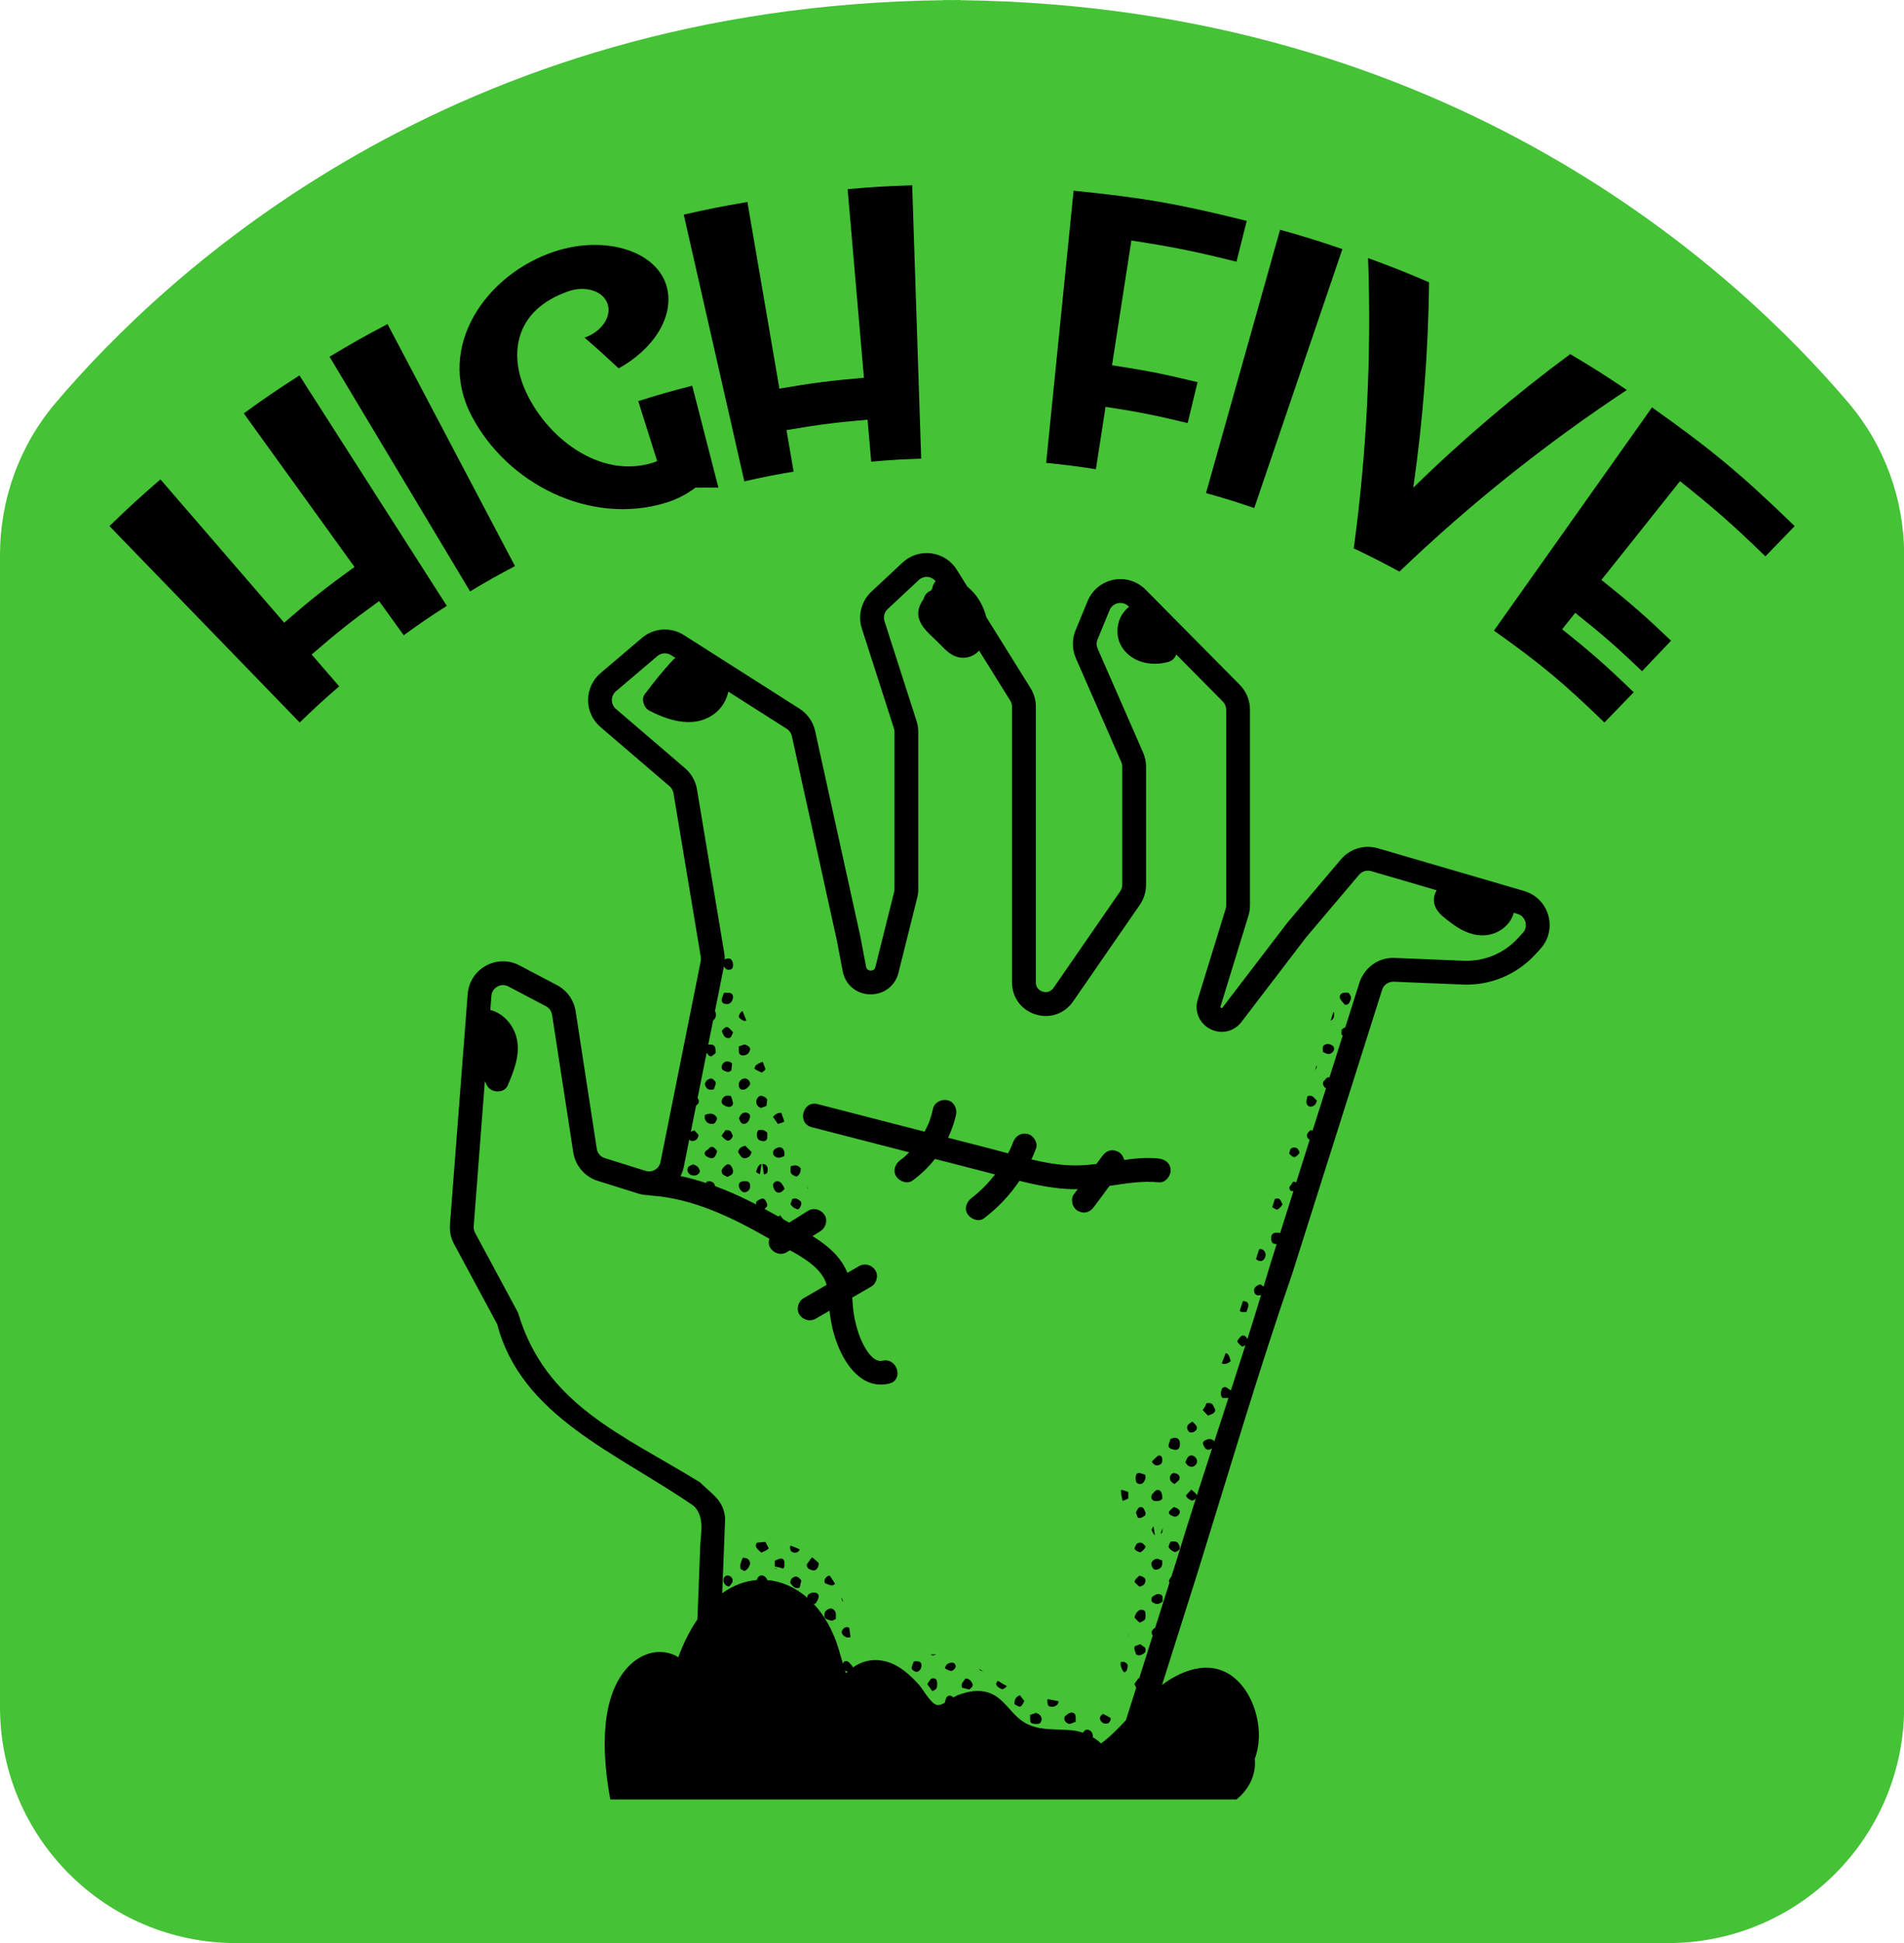
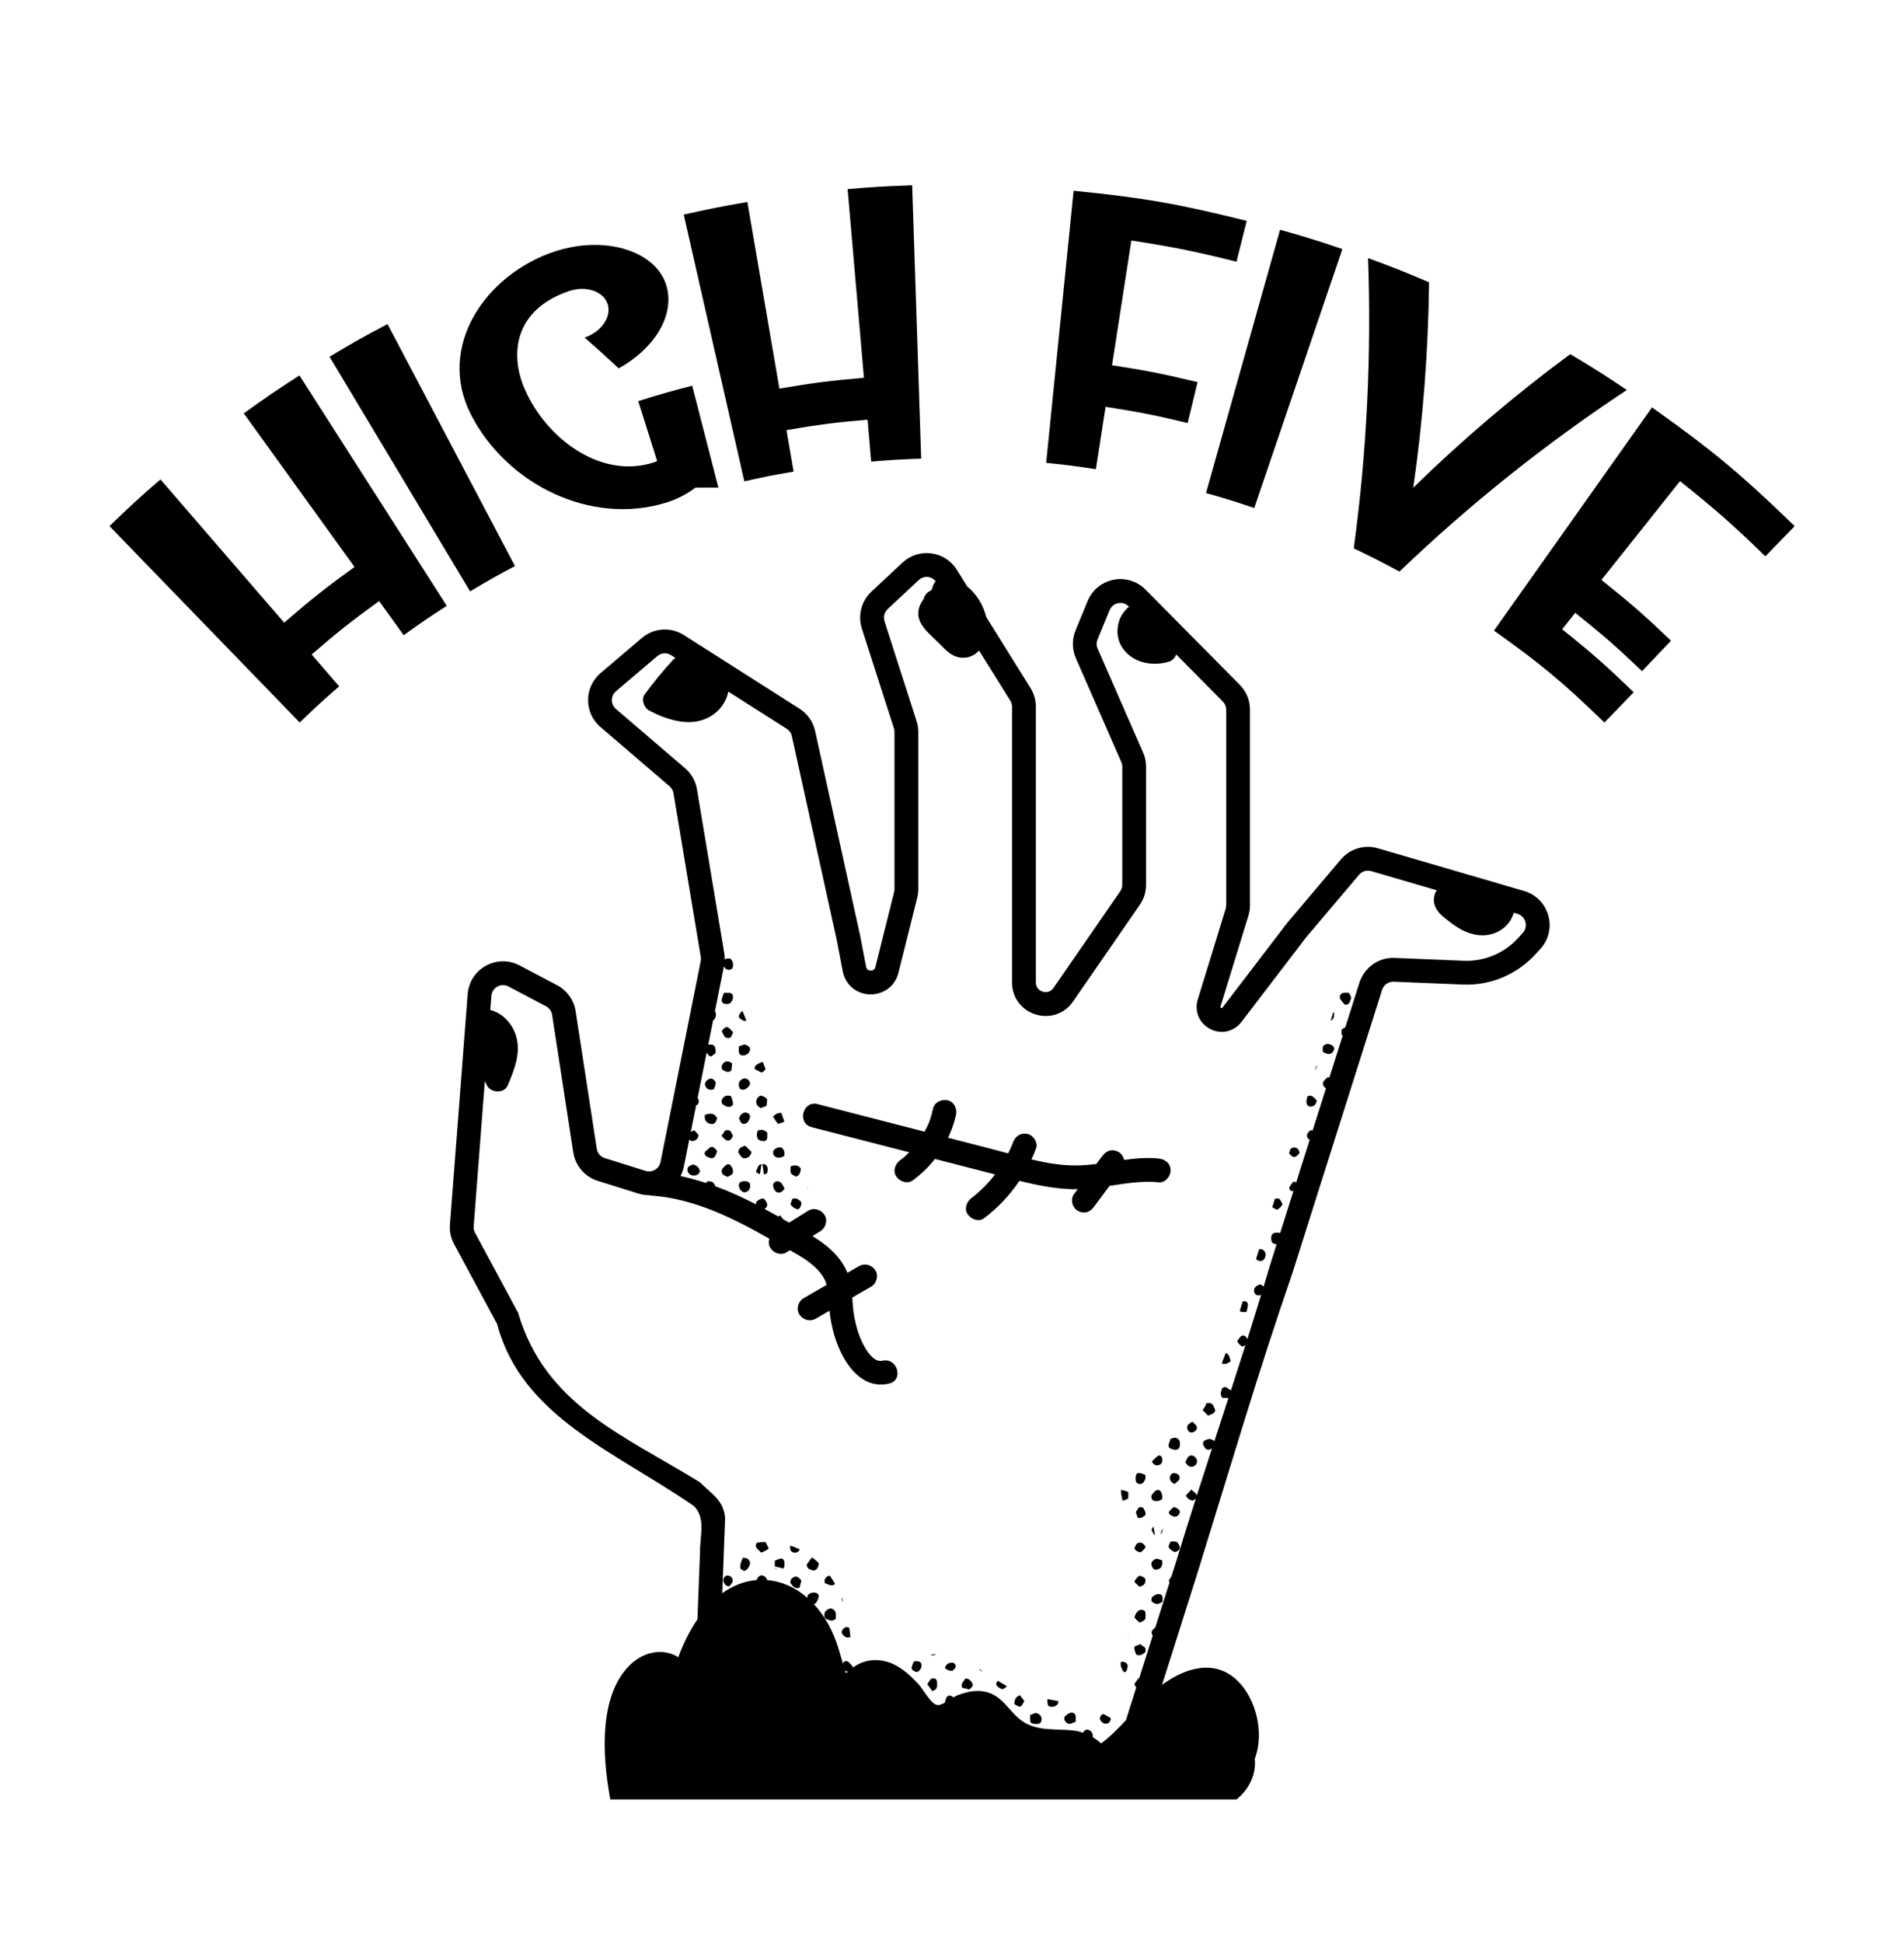
<svg xmlns="http://www.w3.org/2000/svg" height="313.8" preserveAspectRatio="xMidYMid meet" version="1.0" viewBox="0.0 0.0 307.6 313.8" width="307.6" zoomAndPan="magnify">
  <g id="change1_1">
-     <path d="M307.622,89.645v185.986c0,21.06-17.073,38.133-38.133,38.133h-103.2h-24.956h-103.2 C17.073,313.765,0,296.692,0,275.631V89.645c0-8.968,3.128-17.675,8.925-24.516C26.997,43.803,73.093,0.983,152.466,0.03L152.467,0 c0.452,0,0.894,0.012,1.344,0.015C154.261,0.012,154.703,0,155.155,0l0.001,0.03c79.373,0.953,125.469,43.773,143.54,65.099 C304.495,71.97,307.622,80.678,307.622,89.645z" fill="#45C236" />
-   </g>
+     </g>
  <g id="change2_1">
-     <path d="M123.981,189.196c-0.017,0.073-0.038,0.146-0.062,0.24c-0.173,0.111-0.343,0.175-0.511,0.213 c-0.063-0.566-0.149-1.127-0.242-1.686c0.099,0.001,0.2,0.005,0.318,0.035C123.925,188.111,124.123,188.589,123.981,189.196z M123.946,183.744c0.026-0.299,0.006-0.601,0.006-0.856c-0.443-0.416-0.887-0.544-1.505-0.347c-0.064,0.211-0.16,0.389-0.167,0.57 c-0.028,0.71,0.171,1.096,1.042,1.152C123.668,184.286,123.918,184.079,123.946,183.744z M137.021,262.782 c-0.137-0.038-0.302-0.047-0.434-0.006c-0.306,0.099-0.609,0.502-0.607,0.754c0.003,0.324,0.313,0.667,0.656,0.818 c0.292,0.127,0.533,0.081,0.763-0.01c-0.061-0.503-0.128-1-0.201-1.494C137.14,262.823,137.078,262.797,137.021,262.782z M125.302,185.476c-0.065,0.038-0.127,0.082-0.184,0.131c-0.317,0.274-0.29,0.83,0.037,1.098c0.49,0.403,0.976,0.242,1.545-0.021 c0.012-0.208,0.042-0.36,0.027-0.507C126.635,185.302,126.053,185.018,125.302,185.476z M116.963,166.071 c-0.142,0.114-0.243,0.278-0.355,0.41c0.06,0.15,0.098,0.253,0.143,0.355c0.174,0.394,0.395,0.784,0.866,0.803 c0.542,0.024,0.599-0.484,0.814-0.946c-0.215-0.231-0.381-0.439-0.575-0.614C117.516,165.773,117.333,165.772,116.963,166.071z M120.402,190.743c-0.679-0.028-1.008,0.169-1.036,0.619c-0.032,0.541,0.413,1.132,0.88,1.166c0.477,0.033,0.938-0.417,0.948-0.926 C121.207,190.987,121.004,190.766,120.402,190.743z M122.32,188.724c-0.049,0.143-0.104,0.283-0.187,0.506 c0.216,0.191,0.426,0.301,0.635,0.372c0.077-0.545,0.162-1.089,0.259-1.63C122.705,188.021,122.483,188.254,122.32,188.724z M116.936,188.456c-0.102,0.111-0.209,0.225-0.281,0.356c-0.156,0.29-0.053,0.718,0.231,0.909c0.185,0.125,0.401,0.203,0.631,0.316 c0.208-0.103,0.424-0.179,0.606-0.305c0.116-0.079,0.224-0.214,0.268-0.347c0.131-0.389-0.136-1.057-0.496-1.309 C117.643,187.898,117.354,188.01,116.936,188.456z M126.007,190.865c-0.255-0.163-0.627-0.154-0.864,0.026 c-0.244,0.187-0.284,0.453-0.231,0.725c0.038,0.184,0.127,0.36,0.218,0.528c0.223,0.411,0.651,0.563,1.068,0.345 c0.192-0.1,0.334-0.299,0.561-0.51C126.534,191.503,126.387,191.107,126.007,190.865z M123.06,173.201 c0.285-0.16,0.475-0.344,0.613-0.565c-0.146-0.389-0.297-0.777-0.445-1.166c-0.413,0.115-0.766,0.296-1.077,0.521 c-0.145,0.105-0.181,0.365-0.274,0.572c0.187,0.122,0.307,0.214,0.438,0.283C122.549,172.966,122.789,173.073,123.06,173.201z M119.256,186.061c0.096,0.15,0.194,0.309,0.297,0.464c0.385,0.57,0.737,0.649,1.327,0.342c0.301-0.158,0.417-0.417,0.544-0.846 c-0.364-0.357-0.709-0.696-1.029-1.01C119.779,185.181,119.313,185.397,119.256,186.061z M125.946,251.708 c-0.25,0.075-0.488,0.193-0.772,0.308c0,0.307,0,0.614,0,0.932c0.465,0.078,0.924,0.194,1.369,0.345 c0.115-0.122,0.176-0.309,0.185-0.576c0.006-0.152,0.009-0.306-0.004-0.456C126.683,251.797,126.379,251.576,125.946,251.708z M131.045,251.639c-0.252,0.327-0.479,0.673-0.714,1.009c0.021,0.708,0.569,0.829,1.09,0.949c0.122,0.028,0.297-0.058,0.414-0.141 c0.273-0.191,0.45-0.634,0.435-1.06c-0.335-0.319-0.684-0.623-1.05-0.908C131.157,251.521,131.098,251.571,131.045,251.639z M128.622,254.564c-0.604,0.095-0.911,0.404-0.953,1.018c0.387,0.467,0.692,1.109,1.516,0.773c0.098-0.4,0.187-0.763,0.28-1.144 c-0.154-0.162-0.305-0.322-0.458-0.483C128.878,254.672,128.75,254.619,128.622,254.564z M117.596,254.415 c-0.138-0.015-0.321,0.028-0.425,0.115c-0.347,0.287-0.401,0.742-0.174,1.13c0.183,0.313,0.434,0.486,0.769,0.524 c0.156-0.132,0.303-0.287,0.427-0.488c0.041-0.067,0.089-0.124,0.132-0.187C118.473,254.966,118.168,254.48,117.596,254.415z M135.009,260.419c-0.081-0.346-0.522-0.72-0.805-0.691c-0.458,0.048-0.96,0.435-0.995,0.799c-0.029,0.299-0.093,0.66,0.197,0.842 c0.28,0.174,0.621,0.291,0.948,0.33c0.19,0.023,0.404-0.154,0.68-0.272c0-0.329,0.002-0.556-0.001-0.782 C135.031,260.569,135.025,260.493,135.009,260.419z M127.932,250.58c0.51,0.312,1.076,0.115,1.274-0.382 c-0.488-0.244-0.996-0.442-1.512-0.612c-0.07,0.221-0.07,0.474,0.026,0.734C127.758,250.419,127.841,250.524,127.932,250.58z M135.97,257.956c-0.001,0.013-0.006,0.021-0.006,0.034c-0.034,0.275,0.073,0.513,0.28,0.714 C136.158,258.455,136.069,258.205,135.97,257.956z M120.672,251.656c-0.193-0.084-0.426-0.083-0.667-0.124 c-0.238,0.617-0.545,1.149-0.347,1.824c0.177,0.101,0.37,0.211,0.579,0.331c0.552-0.214,0.728-0.603,0.89-0.988 C121.279,252.335,121.064,251.828,120.672,251.656z M122.285,249.116c-0.204,0.229-0.246,0.576-0.034,0.865 c0.197,0.267,0.47,0.479,0.734,0.739c0.443-0.217,0.878-0.328,1.203-0.7c-0.167-0.332-0.326-0.647-0.516-1.025 C123.207,249.007,122.744,249.05,122.285,249.116z M125.174,253.278c0.17,0.039,0.331,0.082,0.49,0.119 c-0.163-0.063-0.327-0.126-0.49-0.19C125.174,253.231,125.174,253.253,125.174,253.278z M117.159,183.993 c0.422,0.305,0.732,0.242,1.048-0.189c0.087-0.119,0.131-0.269,0.192-0.399c-0.409-0.91-0.409-0.91-1.188-0.903 c-0.184,0.253-0.379,0.522-0.65,0.895C116.791,183.63,116.952,183.843,117.159,183.993z M133.98,255.933 c0.105,0.039,0.222,0.052,0.336,0.062c0.27,0.022,0.462-0.076,0.582-0.247c-0.26-0.448-0.536-0.886-0.839-1.305 c-0.192-0.022-0.343,0.05-0.548,0.24c-0.281,0.259-0.389,0.554-0.237,0.963C133.491,255.736,133.732,255.843,133.98,255.933z M126.226,181.326c0.169-0.058,0.33-0.133,0.46-0.186c0.009-0.042,0.001-0.076,0.006-0.116c-0.15-0.44-0.31-0.875-0.462-1.315 c-0.576-0.036-0.977,0.202-1.346,0.633c0.267,0.39,0.512,0.752,0.783,1.149C125.881,181.429,126.057,181.386,126.226,181.326z M266.891,65.785c-8.51,12.015-17.021,24.03-25.532,36.045c7.472,5.305,11.065,8.273,17.843,14.841 c1.891-1.952,2.837-2.928,4.729-4.88c-4.471-4.333-6.789-6.368-11.561-10.174c0.846-1.063,1.27-1.595,2.116-2.658 c4.442,3.544,6.606,5.428,10.795,9.419c1.874-1.968,2.812-2.952,4.686-4.92c-4.365-4.159-6.62-6.121-11.249-9.815 c5.078-6.379,7.618-9.569,12.696-15.948c5.693,4.542,8.46,6.97,13.794,12.14c1.891-1.952,2.837-2.928,4.729-4.88 C281.183,76.472,276.542,72.637,266.891,65.785z M122.652,177.028c-0.49,0.336-0.623,1.003-0.283,1.491 c0.121,0.173,0.345,0.272,0.529,0.41c0.336-0.128,0.646-0.246,0.931-0.355c0.049-0.398,0.088-0.731,0.118-0.991 c-0.206-0.422-0.563-0.501-0.869-0.631C122.966,176.904,122.764,176.951,122.652,177.028z M250.139,147.838 c0.534,1.922,0.047,3.945-1.304,5.412l-0.814,0.885c-3.003,3.261-7.261,5.032-11.698,4.846l-11.169-0.457 c-0.827-0.017-1.565,0.464-1.846,1.239c0,0-6.06,19.131-13.382,42.247c-0.385,1.216-0.774,2.443-1.166,3.681 c-5.349,15.406-10.154,31.743-15.161,47.848c-0.342,1.095-0.682,2.168-1.015,3.22c-1.882,5.942-3.541,11.177-4.849,15.309 c3.709-2.742,8.479-4.224,12.159-0.701c2.912,2.777,4.459,8.322,2.816,12.656c0.279,2.47-0.942,4.968-2.95,6.545H98.612 c-0.029-0.106-0.058-0.221-0.077-0.337c-1.268-7.044-1.653-16.077,2.854-20.979c2.316-2.527,5.603-3.238,8.197-1.653 c0.817-2.245,1.856-4.316,3.087-6.112c0.07-1.833,0.14-3.651,0.207-5.372c0.078-2.04,0.151-3.943,0.212-5.576 c-0.016-2.535,0.945-5.418-0.977-7.34c-12.493-8.649-27.869-14.415-31.796-29.382c-0.579-1.077-1.159-2.154-1.723-3.202 c-2.82-5.239-5.238-9.729-5.238-9.729c-0.521-0.969-0.751-2.058-0.667-3.154l2.863-37.213c0.148-1.929,1.247-3.638,2.94-4.572 c1.693-0.935,3.725-0.954,5.435-0.054l6.073,3.196c1.599,0.843,2.717,2.411,2.992,4.195l3.418,22.218 c0.11,0.715,0.608,1.293,1.299,1.509l6.59,2.06c0.516,0.162,1.056,0.098,1.521-0.177c0.465-0.275,0.779-0.719,0.885-1.248 l6.495-32.441c0.045-0.224,0.048-0.453,0.011-0.68l-4.406-26.437c-0.073-0.435-0.297-0.833-0.632-1.12l-11.167-9.569 c-1.274-1.091-2.004-2.681-2-4.359c0.003-1.678,0.739-3.265,2.018-4.352l6.675-5.672c1.925-1.636,4.649-1.822,6.781-0.467 l18.686,11.891c1.275,0.811,2.193,2.123,2.517,3.599l7.276,33.053l0.957,5.006c0.096,0.503,0.453,0.617,0.735,0.626 c0.295,0.006,0.646-0.086,0.769-0.584l3.028-12.109c0.038-0.149,0.056-0.303,0.056-0.456v-25.391c0-0.195-0.031-0.39-0.091-0.577 l-5.184-16.127c-0.675-2.1-0.069-4.431,1.544-5.937l5.033-4.698c1.257-1.173,2.954-1.717,4.657-1.49 c1.702,0.224,3.2,1.19,4.109,2.647l1.692,2.714c1.548,1.247,2.595,3.011,3.07,4.925l7.142,11.458 c0.567,0.909,0.867,1.956,0.867,3.028v44.51c0,1.069,0.841,1.414,1.099,1.494c0.258,0.08,1.146,0.274,1.754-0.604l10.776-15.599 c0.218-0.315,0.333-0.685,0.333-1.069v-19.048c0-0.261-0.053-0.514-0.157-0.753l-7.345-16.786c-0.619-1.415-0.637-3.046-0.048-4.475 l1.95-4.736c0.733-1.779,2.297-3.063,4.185-3.437c1.889-0.374,3.823,0.221,5.177,1.589l15.214,15.363 c1.069,1.079,1.657,2.51,1.657,4.029v31.582c0,0.572-0.085,1.138-0.254,1.685l-4.507,14.647c-0.028,0.091-0.046,0.15,0.093,0.222 c0.14,0.073,0.177,0.022,0.235-0.052l10.481-13.705l8.639-10.21c1.459-1.724,3.803-2.43,5.973-1.797l23.626,6.898 C248.142,144.436,249.604,145.917,250.139,147.838z M136.961,269.961c-0.21-0.086-0.351-0.151-0.462-0.225 c0.03,0.107,0.094,0.281,0.16,0.431C136.71,270.141,136.816,270.088,136.961,269.961z M246.435,148.869 c-0.084-0.303-0.378-1.037-1.285-1.302l-0.597-0.175c-0.445,1.685-1.881,2.991-3.593,3.452c-1.934,0.521-3.92-0.079-5.561-1.138 c-0.807-0.521-1.577-1.118-2.313-1.735c-0.829-0.695-1.529-1.719-1.433-2.85c0.044-0.522,0.212-0.973,0.457-1.362l-10.586-3.09 c-0.714-0.207-1.484,0.024-1.963,0.59l-8.579,10.136l-10.42,13.63c-1.207,1.579-3.282,2.047-5.049,1.135 c-1.766-0.909-2.592-2.871-2.007-4.769l4.507-14.648c0.055-0.18,0.084-0.366,0.084-0.554v-31.582c0-0.499-0.193-0.97-0.545-1.324 l-7.525-7.598c-0.207,0.55-0.622,1.004-1.228,1.18c-1.277,0.371-2.659,0.425-3.956,0.121c-2.352-0.551-4.318-2.505-4.312-5.011 c0.003-1.013,0.278-2.102,0.88-2.93c0.296-0.407,0.603-0.762,0.988-1.062l-0.062-0.062c-0.452-0.456-1.072-0.647-1.701-0.522 c-0.63,0.124-1.131,0.536-1.375,1.129l-1.95,4.736c-0.193,0.469-0.188,1.005,0.016,1.47l7.344,16.786 c0.318,0.726,0.48,1.499,0.48,2.295v19.048c0,1.167-0.351,2.293-1.015,3.254l-10.776,15.599c-1.374,1.989-3.754,2.806-6.061,2.09 c-2.308-0.72-3.799-2.747-3.799-5.164v-44.51c0-0.352-0.099-0.695-0.285-0.994l-5.039-8.085c-0.235,0.249-0.488,0.477-0.777,0.656 c-1.046,0.644-2.314,0.676-3.405,0.117c-0.974-0.499-1.754-1.44-2.532-2.193c-1.527-1.477-3.782-3.209-2.936-5.633 c0.163-0.465,0.404-0.875,0.685-1.258c0.133-0.586,0.539-1.102,1.103-1.351c0.027-0.012,0.056-0.018,0.084-0.028 c0.025-0.03,0.051-0.06,0.076-0.092c0.021-0.037,0.041-0.079,0.061-0.12c-0.02,0.068,0.014,0.06,0.053-0.079 c0.001-0.003,0.001-0.006,0.002-0.009c-0.002,0.023-0.004,0.056-0.006,0.084c0.002-0.001,0.007-0.007,0.008-0.007 c0.004-0.041,0.011-0.08,0.017-0.119c0.018-0.031,0.034-0.064,0.054-0.09c-0.025,0.033-0.035,0.054-0.052,0.081 c0.072-0.455,0.265-0.85,0.556-1.148c-0.399-0.494-0.911-0.655-1.204-0.693c-0.559-0.074-1.118,0.104-1.531,0.489l-5.032,4.698 c-0.53,0.494-0.729,1.26-0.508,1.95l5.184,16.129c0.182,0.57,0.275,1.159,0.275,1.752v25.391c0,0.467-0.057,0.933-0.171,1.387 l-3.028,12.111c-0.538,2.152-2.386,3.527-4.607,3.493c-2.218-0.063-3.987-1.568-4.402-3.747l-0.946-4.953l-7.265-33.001 c-0.107-0.484-0.408-0.915-0.827-1.182l-9.439-6.007c-0.04,0.193-0.086,0.385-0.146,0.571c-0.584,1.814-1.878,3.16-3.637,3.869 c-2.919,1.177-6.371-0.003-8.999-1.38c-0.831-0.435-1.343-1.798-0.735-2.617c1.427-1.921,2.929-3.775,4.552-5.534 c0.131-0.142,0.279-0.25,0.437-0.336l-0.719-0.457c-0.701-0.448-1.596-0.384-2.229,0.153l-6.675,5.672 c-0.427,0.362-0.662,0.87-0.663,1.43c-0.001,0.559,0.232,1.068,0.657,1.432l11.167,9.569c1.019,0.873,1.702,2.083,1.923,3.406 l4.407,26.439c0.058,0.347,0.083,0.696,0.076,1.044c0.265-0.178,0.565-0.22,0.925-0.123c0.292,0.266,0.436,0.599,0.423,1.009 c-0.008,0.279-0.03,0.543-0.311,0.688c-0.298,0.154-0.716,0.108-0.948-0.156c-0.08-0.092-0.149-0.196-0.22-0.297l-1.45,7.243 c0.023,0.027,0.049,0.053,0.065,0.082c0.206,0.388,0.098,0.961-0.214,1.267c-0.047,0.046-0.095,0.083-0.144,0.116l-0.783,3.91 c1.003-0.076,1.224,0.215,1.183,1.347c-0.05,0.054-0.091,0.118-0.149,0.161c-0.18,0.137-0.366,0.265-0.574,0.414 c-0.135-0.061-0.306-0.089-0.395-0.189c-0.114-0.128-0.221-0.28-0.328-0.419l-1.468,7.33c0.069,0.064,0.127,0.139,0.157,0.235 c0.129,0.402-0.005,0.733-0.382,0.947c-0.004,0.002-0.009,0.004-0.013,0.007l-0.854,4.266c0.161-0.102,0.346-0.187,0.576-0.251 c0.254,0.277,0.478,0.521,0.68,0.742c-0.091,0.623-0.438,0.944-0.979,0.976c-0.265,0.015-0.412-0.104-0.518-0.27l-0.886,4.427 c-0.106,0.528-0.291,1.03-0.534,1.501c1.404,0.3,2.786,0.689,4.154,1.139c0.016-0.068,0.031-0.13,0.051-0.211 c0.167-0.037,0.278-0.084,0.387-0.083c0.571,0.01,0.911,0.304,0.992,0.786c0.559,0.205,1.117,0.42,1.672,0.647 c1.694,0.694,3.348,1.477,4.975,2.315c-0.1-0.237-0.002-0.458,0.196-0.6c0.184-0.131,0.394-0.231,0.603-0.324 c0.241-0.108,0.465-0.022,0.614,0.166c0.139,0.177,0.238,0.392,0.325,0.602c0.093,0.229,0.036,0.448-0.135,0.634 c-0.081,0.089-0.168,0.167-0.258,0.239c0.746,0.401,1.488,0.808,2.225,1.225c0.096-0.058,0.181-0.108,0.302-0.187 c0.199,0.257,0.351,0.444,0.488,0.632c0.112,0.064,0.226,0.126,0.338,0.191c0.204,0.117,0.414,0.235,0.623,0.352 c1.019-0.637,2.039-1.274,3.058-1.911c0.912-0.57,2.068-0.213,2.641,0.643c0.582,0.87,0.209,2.108-0.644,2.642 c-0.427,0.267-0.854,0.534-1.281,0.8c1.426,0.892,2.774,1.888,3.862,3.106c0.76,0.851,1.356,1.799,1.779,2.829 c0.618-0.358,1.237-0.716,1.855-1.074c0.932-0.539,2.052-0.237,2.641,0.644c0.569,0.85,0.227,2.137-0.643,2.642 c-1.026,0.594-2.052,1.187-3.078,1.781c0.074,1.045,0.133,2.092,0.333,3.123c0.324,1.675,0.831,3.408,1.69,4.892 c0.532,0.919,1.602,2.48,2.857,2.185c2.406-0.564,3.494,3.124,1.086,3.689c-4.269,1-7.017-2.866-8.367-6.361 c-0.671-1.734-1.068-3.558-1.269-5.405c-0.737,0.427-1.475,0.853-2.212,1.28c-0.932,0.539-2.052,0.237-2.641-0.643 c-0.569-0.85-0.227-2.138,0.643-2.642c1.249-0.723,2.498-1.445,3.747-2.168c-0.108-0.378-0.248-0.744-0.447-1.093 c-1.139-1.992-3.362-3.334-5.491-4.501c-0.164,0.103-0.328,0.205-0.492,0.308c-0.912,0.57-2.068,0.213-2.641-0.643 c-0.307-0.458-0.343-1.016-0.189-1.522c-5.924-3.384-12.247-6.506-19.15-6.973c-0.125-0.009-0.239-0.033-0.352-0.059 c-0.549-0.007-1.1-0.087-1.634-0.253l-6.591-2.06c-2.071-0.648-3.621-2.451-3.95-4.595l-3.418-22.218 c-0.091-0.586-0.458-1.102-0.984-1.379l-6.071-3.195c-0.572-0.301-1.222-0.294-1.786,0.018c-0.564,0.312-0.916,0.86-0.966,1.502 l-0.175,2.276c2,0.495,3.578,2.234,4.165,4.212c0.809,2.73-0.297,5.483-1.353,7.969c-0.565,1.331-2.669,1.236-3.319,0.058 c-0.135-0.245-0.256-0.497-0.377-0.748l-1.804,23.446c-0.028,0.359,0.048,0.718,0.22,1.037c0,0,2.417,4.49,5.238,9.728 c0.563,1.048,1.143,2.125,1.721,3.203c4.387,14.865,16.88,19.67,29.373,27.359c1.922,1.922,3.844,2.883,4.07,5.82 c0,0-0.084,2.178-0.209,5.444c-0.074,1.915-0.162,4.206-0.255,6.651c1.749-1.264,3.641-1.962,5.546-2.123 c0.052-0.122,0.105-0.243,0.175-0.352c0.219-0.34,0.556-0.487,0.867-0.364c0.336,0.132,0.587,0.352,0.661,0.716 c2.303,0.191,4.548,1.161,6.5,2.863c0.001-0.127,0.015-0.257,0.048-0.394c0.311-0.378,0.729-0.496,1.211-0.437 c0.376,0.044,0.643,0.337,0.56,0.715c-0.07,0.321-0.223,0.637-0.4,0.919c-0.084,0.135-0.165,0.177-0.418,0.16 c1.735,1.846,3.172,4.315,4.084,7.404c0.225,0.773,0.444,1.541,0.67,2.305c0.037-0.11,0.074-0.221,0.108-0.322 c0.31-0.168,0.582-0.175,0.795,0.014c0.249,0.221,0.474,0.479,0.663,0.754c0.025,0.036,0.024,0.097,0.022,0.157 c1.681-1.224,3.606-1.482,5.46-0.966c1.98,0.547,3.661,2.008,5.189,3.68c0.788,0.865,2.076,3.402,3.152,3.335 c0.317-0.016,0.68-0.171,1.056-0.377c0.085-0.29,0.148-0.597,0.286-0.867c0.069-0.141,0.293-0.273,0.454-0.283 c0.229-0.016,0.472,0.107,0.663,0.291c0.241-0.145,0.473-0.274,0.684-0.358c2.057-0.798,4.344-1.105,6.304,0.24 c1.451,0.99,2.508,2.739,3.931,3.796c2.556,1.922,5.728,1.298,8.668,1.692c0.438,0.058,0.889,0.175,1.339,0.322 c0.236-0.401,0.516-0.558,0.877-0.458c0.43,0.12,0.708,0.517,0.715,1.026c0.001,0.06-0.018,0.103-0.024,0.157 c0.478,0.288,0.941,0.612,1.351,1.019c1.413-1.042,2.732-2.382,4.021-3.764c0.424-1.337,0.987-3.116,1.665-5.257 c-0.003-0.001-0.005,0-0.008-0.001c-0.092-0.182-0.178-0.351-0.292-0.572c0.204-0.297,0.416-0.603,0.662-0.958 c0.038,0.014,0.073,0.028,0.11,0.042c0.649-2.048,1.386-4.375,2.195-6.929c-0.331-0.503-0.237-0.781,0.408-1.288 c0.719-2.27,1.489-4.7,2.301-7.265c-0.036-0.077-0.072-0.156-0.115-0.252c0.057-0.124,0.11-0.269,0.189-0.399 c0.076-0.125,0.15-0.219,0.226-0.294c0.24-0.757,0.479-1.513,0.726-2.291c1.037-3.421,2.124-6.868,3.229-10.324 c-0.045,0.046-0.082,0.093-0.144,0.139c-0.12,0.09-0.274,0.134-0.434,0.21c-0.504-0.18-0.855-0.39-1.028-0.85 c0.271-0.295,0.546-0.591,0.872-0.944c0.266,0.231,0.51,0.405,0.707,0.623c0.103,0.114,0.156,0.22,0.187,0.323 c0.812-2.535,1.633-5.073,2.461-7.615c-0.131,0.111-0.286,0.191-0.465,0.213c-0.402,0.05-0.619-0.095-0.86-0.571 c-0.278-0.546-0.165-0.818,0.419-1.023c0.551-0.191,0.551-0.191,1.242,0.163c0,0.062,0.002,0.115,0.004,0.172 c0.77-2.362,1.539-4.723,2.307-7.083c-0.324,0-0.647,0-0.962,0c-0.387-0.447-0.298-0.921-0.13-1.388 c0.126-0.349,0.512-0.461,0.839-0.269c0.065,0.037,0.116,0.098,0.178,0.139c0.143,0.094,0.298,0.194,0.469,0.303 c0.794-2.445,1.581-4.885,2.355-7.318c-0.108,0.073-0.252,0.138-0.486,0.243c-0.37-0.18-0.629-0.49-0.866-0.867 c0.138-0.196,0.262-0.383,0.397-0.562c0.379-0.502,0.818-0.496,1.164,0.024c0.039,0.059,0.07,0.125,0.101,0.192 c0.757-2.39,1.493-4.768,2.214-7.137c-0.238,0.078-0.493,0.103-0.693,0.032c-0.155-0.054-0.326-0.222-0.379-0.376 c-0.183-0.528-0.008-0.897,0.514-1.203c0.097-0.057,0.206-0.092,0.372-0.164c0.121,0.052,0.197,0.07,0.258,0.112 c0.127,0.084,0.236,0.176,0.327,0.271c0.333-1.104,0.673-2.212,0.995-3.31c0.371-1.204,0.748-2.394,1.122-3.574 c-0.233,0.018-0.463-0.018-0.671-0.189c-0.225-0.184-0.299-0.95-0.1-1.294c0.085-0.145,0.273-0.288,0.435-0.319 c0.304-0.059,0.603-0.062,0.897,0.032c0.731-2.307,1.448-4.572,2.146-6.776c-0.073-0.001-0.142,0.005-0.22-0.005 c-0.335-0.044-0.414-0.273-0.457-0.605c0.208-0.298,0.436-0.627,0.645-0.926c0.195,0.015,0.347,0.063,0.479,0.127 c0.753-2.378,1.483-4.681,2.182-6.889c-0.009-0.005-0.018-0.005-0.027-0.011c-0.451-0.273-0.545-0.708-0.226-1.155 c0.106-0.148,0.272-0.254,0.427-0.394c0.101,0.031,0.195,0.059,0.292,0.088c0.763-2.409,1.487-4.693,2.163-6.827 c-0.217-0.146-0.386-0.335-0.466-0.593c-0.041-0.132,0.007-0.292,0.022-0.439c0.004-0.035,0.031-0.073,0.057-0.098 c0.293-0.263,0.498-0.73,0.955-0.66c0.795-2.508,1.512-4.773,2.139-6.752c-0.064-0.04-0.128-0.081-0.196-0.12 c0-0.292,0-0.551,0-0.799c0.223-0.202,0.421-0.326,0.608-0.38c1.47-4.641,2.335-7.373,2.335-7.373 c0.88-2.432,3.149-3.958,5.643-3.845l11.169,0.457c3.305,0.128,6.476-1.181,8.713-3.609l0.814-0.885 C246.647,149.952,246.52,149.172,246.435,148.869z M83.197,91.414C76.334,78.386,69.47,65.359,62.605,52.332 c-3.79,1.999-5.665,3.054-9.364,5.274c7.569,12.63,15.138,25.26,22.706,37.891C78.812,93.778,80.263,92.961,83.197,91.414z M150.593,95.038c-0.03,0.05-0.05,0.087-0.057,0.113c0.018-0.036,0.037-0.067,0.056-0.102c-0.001,0.005-0.001,0.008-0.001,0.013 c0.002-0.006,0.003-0.012,0.004-0.018c0.005-0.008,0.01-0.016,0.015-0.024c0-0.003,0.001-0.006,0.001-0.009 c-0.004,0.007-0.009,0.014-0.013,0.02C150.623,94.909,150.615,94.787,150.593,95.038z M39.387,66.749 c7.154,9.922,10.731,14.882,17.886,24.803c-4.663,3.371-6.941,5.17-11.362,8.997c-7.997-9.255-11.995-13.881-19.991-23.137 c-3.358,2.906-5.006,4.415-8.234,7.543c10.245,10.572,20.49,21.144,30.735,31.716c2.499-2.422,3.775-3.59,6.375-5.839 c-1.777-2.057-2.666-3.085-4.443-5.142c4.239-3.669,6.423-5.394,10.895-8.626c1.59,2.205,2.385,3.307,3.975,5.512 c2.742-1.982,4.135-2.93,6.959-4.741c-7.935-12.403-15.87-24.806-23.805-37.209C44.728,62.965,42.928,64.189,39.387,66.749z M226.087,92.304c11.327-10.861,23.645-20.679,36.736-29.331c-3.607-2.426-5.437-3.583-9.144-5.787 c-8.854,6.53-17.499,13.879-25.362,21.574c1.574-10.889,2.436-22.174,2.553-33.175c-3.906-1.673-5.878-2.453-9.852-3.905 c0.557,15.653-0.197,31.352-2.312,46.872C221.691,89.967,223.168,90.718,226.087,92.304z M202.631,82.036 c4.745-13.939,9.491-27.878,14.237-41.817c-3.999-1.358-6.014-1.982-10.066-3.119c-3.988,14.173-7.976,28.347-11.964,42.521 C197.975,80.501,199.535,80.984,202.631,82.036z M128.211,76.151c-0.459-2.679-0.689-4.019-1.149-6.698 c5.214-0.89,7.838-1.226,13.098-1.679c0.234,2.708,0.352,4.062,0.586,6.771c3.225-0.278,4.841-0.374,8.075-0.48 c-0.485-14.714-0.97-29.428-1.455-44.142c-4.176,0.137-6.264,0.261-10.429,0.62c1.055,12.184,1.583,18.276,2.638,30.462 c-5.485,0.472-8.222,0.822-13.66,1.751c-2.067-12.056-3.101-18.084-5.169-30.137c-4.13,0.705-6.188,1.113-10.283,2.039 c3.263,14.357,6.525,28.715,9.787,43.072C123.42,77.013,125.014,76.697,128.211,76.151z M107.636,81.164 c1.756-0.541,3.384-1.399,4.708-2.42c1.492-0.02,2.236-0.021,3.717-0.003c-1.694-6.582-2.541-9.873-4.234-16.454 c-3.507,0.899-5.251,1.397-8.715,2.487c1.22,3.867,1.83,5.801,3.051,9.668c-0.229,0.132-0.414,0.19-0.599,0.249 c-8.681,2.772-17.51-4.125-20.852-11.998c-2.324-5.473-1.694-12.604,7.137-15.665c2.773-0.961,5.656-0.021,6.321,2.085 c0.665,2.106-1.063,4.484-3.72,5.405c2.245,1.955,3.345,2.949,5.498,4.966c5.531-3.042,9.028-8.274,7.786-13.1 c-1.482-5.759-9.815-8.501-18.115-5.775c-11.044,3.626-19.247,15.297-13.483,26.44C81.868,78.125,95.353,84.95,107.636,81.164z M178.609,65.694c5.337,0.824,7.994,1.348,13.261,2.619c0.64-2.642,0.96-3.963,1.6-6.605c-5.488-1.325-8.257-1.87-13.818-2.73 c1.251-8.058,1.876-12.086,3.127-20.143c6.84,1.057,10.244,1.742,16.982,3.427c0.661-2.636,0.992-3.955,1.654-6.591 c-11.058-2.764-16.684-3.738-27.97-4.871c-1.477,14.648-2.955,29.296-4.433,43.943c3.222,0.323,4.83,0.528,8.034,1.023 C177.671,71.738,177.984,69.723,178.609,65.694z M117.808,178.734c0.385-0.013,0.67-0.285,0.604-0.668 c-0.062-0.366-0.203-0.719-0.301-1.048c-0.589-0.226-1.029-0.102-1.369,0.35c-0.221,0.294-0.216,0.747,0.028,0.95 C117.066,178.561,117.397,178.748,117.808,178.734z M113.875,180.043c0,0.204-0.052,0.437,0.009,0.636 c0.164,0.533,0.568,0.803,1.107,0.824c0.491,0.019,0.643-0.341,0.798-0.694c0.042-0.097,0.038-0.215,0.051-0.294 C115.351,179.682,114.677,179.728,113.875,180.043z M115.331,175.891c0.084-0.223,0.156-0.396,0.213-0.575 c0.157-0.492,0.099-0.681-0.284-0.989c-0.292-0.233-0.524-0.217-0.942,0.041c-0.287,0.177-0.376,0.46-0.444,0.71 C114.065,175.849,114.521,176.121,115.331,175.891z M121.155,174.799c-0.225-0.665-0.954-0.855-1.466-0.395 c-0.246,0.221-0.362,0.482-0.33,0.784c0.002,0.557,0.28,0.827,0.771,0.776c0.396-0.041,0.988-0.568,1.046-0.939 C121.187,174.952,121.178,174.869,121.155,174.799z M117.577,173.095c0.184,0.026,0.397-0.145,0.571-0.215 c0.047-0.414,0.085-0.752,0.131-1.15c-0.107-0.087-0.164-0.136-0.223-0.18c-0.03-0.023-0.064-0.046-0.099-0.057 c-0.584-0.204-0.978-0.075-1.265,0.413c-0.155,0.266-0.156,0.703,0.062,0.847C116.999,172.915,117.29,173.054,117.577,173.095z M115.071,185.213c-0.378-0.067-0.522,0.241-0.743,0.43c-0.114,0.097-0.255,0.167-0.359,0.274c-0.216,0.228-0.145,0.631,0.124,0.786 c0.978,0.57,1.374,0.42,1.723-0.655c0.022-0.068,0.011-0.147,0.015-0.22C115.334,185.239,115.329,185.258,115.071,185.213z M111.936,188.032c-0.127,0.057-0.262,0.121-0.401,0.179c-0.362,0.153-0.519,0.427-0.469,0.811c0.045,0.348,0.383,0.706,0.739,0.764 c0.573,0.094,1.048-0.031,1.274-0.627C112.961,188.575,112.643,188.19,111.936,188.032z M117.414,162.131 c0.077-0.001,0.154-0.002,0.23-0.012c0.587-0.085,1.013-1.097,0.647-1.562c-0.086-0.11-0.244-0.211-0.379-0.227 c-0.297-0.034-0.602-0.01-0.952-0.01c-0.141,0.374-0.256,0.618-0.325,0.874C116.475,161.8,116.762,162.136,117.414,162.131z M120.848,179.76c-0.496-0.233-0.969-0.071-1.262,0.41c-0.079,0.13-0.131,0.275-0.197,0.418c0.077,0.184,0.129,0.371,0.229,0.529 c0.253,0.407,0.537,0.468,0.975,0.241c0.339-0.175,0.678-0.921,0.549-1.272C121.095,179.958,120.972,179.819,120.848,179.76z M119.914,164.716c0.098,0.056,0.207,0.095,0.379,0.174c0.105-0.049,0.196-0.087,0.278-0.124c-0.207-0.503-0.41-1.008-0.621-1.51 c-0.244,0.155-0.461,0.404-0.55,0.697C119.307,164.259,119.418,164.429,119.914,164.716z M120.073,170.428 c0.401-0.026,0.732-0.162,0.947-0.539c0.268-0.472,0.219-0.749-0.261-1.044c-0.158-0.096-0.345-0.143-0.477-0.197 c-0.309,0.111-0.557,0.199-0.917,0.327c0,0.338-0.02,0.605,0.005,0.869C119.406,170.243,119.672,170.454,120.073,170.428z M182.221,264.233c0.051-0.097,0.085-0.213,0.091-0.373c0-0.007-0.001-0.014,0-0.021 C182.282,263.97,182.251,264.102,182.221,264.233z M187.167,187.076c-1.878-0.188-3.727-0.023-5.571,0.229 c-0.011-0.06-0.017-0.127-0.033-0.18c-0.131-0.443-0.484-0.921-0.903-1.133c-0.45-0.228-0.992-0.337-1.484-0.168 c-0.506,0.174-0.817,0.478-1.133,0.903c-0.304,0.409-0.608,0.819-0.912,1.228c-1.126,0.142-2.255,0.242-3.394,0.242 c-2.384-0.001-4.756-0.416-7.103-0.971c0.267-0.582,0.518-1.174,0.743-1.781c0.351-0.945-0.44-2.143-1.383-2.341 c-1.108-0.232-1.965,0.372-2.341,1.384c-0.047,0.126-0.097,0.252-0.143,0.379c-0.003,0.007-0.002,0.007-0.004,0.012 c-0.008,0.018-0.012,0.027-0.022,0.051c-0.095,0.223-0.191,0.446-0.293,0.667c-0.101,0.22-0.218,0.433-0.326,0.65 c-0.923-0.252-1.842-0.504-2.754-0.739c-2.315-0.596-4.629-1.192-6.944-1.788c0.56-1.182,1.006-2.421,1.286-3.717 c0.212-0.981-0.341-2.122-1.383-2.341c-0.987-0.206-2.114,0.332-2.341,1.383c-0.099,0.458-0.215,0.911-0.353,1.359 c-0.066,0.212-0.136,0.422-0.21,0.631c-0.038,0.105-0.078,0.209-0.116,0.313c-0.21,0.474-0.436,0.938-0.678,1.393 c-5.763-1.484-11.527-2.969-17.29-4.453c-2.399-0.618-3.353,3.107-0.957,3.724c5.254,1.353,10.507,2.706,15.761,4.059 c-0.185,0.185-0.366,0.374-0.56,0.549c-0.14,0.126-0.297,0.283-0.458,0.401c-0.016,0.011-0.033,0.022-0.067,0.047 c-0.118,0.089-0.236,0.178-0.356,0.265c-0.811,0.591-1.254,1.729-0.643,2.642c0.54,0.806,1.772,1.277,2.641,0.643 c1.361-0.992,2.574-2.165,3.609-3.474c2.856,0.735,5.712,1.471,8.567,2.206c0.38,0.098,0.762,0.2,1.143,0.3 c-0.522,0.668-1.075,1.311-1.67,1.915c-0.36,0.365-0.732,0.718-1.117,1.057c-0.201,0.178-0.409,0.348-0.613,0.522 c-0.128,0.099-0.256,0.197-0.385,0.294c-0.801,0.603-1.26,1.72-0.643,2.641c0.533,0.795,1.782,1.29,2.641,0.644 c2.264-1.704,4.176-3.743,5.719-6.046c2.85,0.711,5.733,1.293,8.663,1.356c0.253,0.005,0.505-0.012,0.757-0.017 c-0.227,0.305-0.453,0.61-0.68,0.915c-0.276,0.371-0.291,1.065-0.168,1.484c0.131,0.444,0.484,0.921,0.903,1.133 c0.45,0.228,0.992,0.336,1.484,0.168c0.506-0.173,0.817-0.477,1.133-0.903c0.822-1.106,1.643-2.212,2.465-3.317 c2.648-0.406,5.291-0.849,7.986-0.58c1.035,0.104,1.905-1.004,1.888-1.955C189.102,187.824,188.204,187.18,187.167,187.076z M187.336,257.422c-0.415-0.082-0.743,0.135-1.057,0.346c-0.291,0.194-0.305,0.504-0.213,0.843c0.553,0.495,1.121,0.534,1.752,0.006 c0-0.242,0.026-0.507-0.008-0.764C187.777,257.602,187.577,257.469,187.336,257.422z M189.129,248.94 c-0.086,0.152-0.154,0.247-0.197,0.352c-0.193,0.468-0.173,0.617,0.155,0.909c0.141,0.126,0.308,0.222,0.47,0.322 c0.33,0.204,0.587,0.003,0.831-0.179c0.234-0.173,0.27-0.416,0.149-0.722C190.268,248.945,190.122,248.87,189.129,248.94z M189.756,232.167c-0.22,0.016-0.433,0.124-0.685,0.201c-0.013,0.456-0.428,0.817-0.214,1.361c0.085,0.057,0.199,0.165,0.334,0.219 c1.031,0.419,1.548,0.033,1.422-1.055C190.564,232.47,190.195,232.135,189.756,232.167z M190.175,243.57 c-0.16-0.09-0.34-0.145-0.538-0.225c-0.319,0.304-0.688,0.512-0.817,0.903c0.108,0.394,0.433,0.469,0.696,0.591 c0.403,0.185,0.786,0.002,1.031-0.443C190.705,244.107,190.574,243.797,190.175,243.57z M189.767,239.63 c0.205-0.177,0.377-0.321,0.542-0.475c0.083-0.078,0.193-0.163,0.214-0.261c0.036-0.174,0.077-0.393,0.004-0.537 c-0.165-0.325-0.501-0.454-0.846-0.486c-0.311-0.028-0.639,0.326-0.67,0.638C188.959,239.035,189.197,239.371,189.767,239.63z M187.321,236.542c0.39-0.158,0.512-0.503,0.43-1.049c-0.06-0.396-0.437-0.597-0.738-0.359c-0.325,0.255-0.606,0.563-0.932,0.872 C186.432,236.623,186.837,236.739,187.321,236.542z M186.625,242.389c0.435,0.039,0.839-0.026,1.155-0.367 c0.021-0.806-0.217-1.375-0.63-1.422c-0.505-0.056-0.703,0.396-1,0.674c-0.053,0.049-0.075,0.131-0.101,0.203 C185.884,241.921,186.15,242.345,186.625,242.389z M187.795,246.781c-0.1,0.308-0.194,0.619-0.292,0.928 C187.804,247.499,187.845,247.296,187.795,246.781z M186.161,253.077c0.172,0.317,0.389,0.441,0.732,0.372 c0.702-0.14,0.938-0.526,0.872-1.485c-0.153-0.051-0.336-0.09-0.5-0.169c-0.471-0.222-0.824,0.019-1.103,0.328 C185.912,252.401,185.984,252.75,186.161,253.077z M186.594,247.933c-0.073-0.485-0.161-0.967-0.25-1.45 c-0.14,0.15-0.24,0.34-0.296,0.579C186.199,247.364,186.309,247.713,186.594,247.933z M201.37,210.211 c-0.198-0.096-0.4-0.112-0.592-0.082c-0.049,0.156-0.097,0.311-0.146,0.467c-0.112,0.359-0.226,0.72-0.339,1.081 c0.23,0.235,0.469,0.232,1.085,0.172c0.098-0.306,0.225-0.621,0.298-0.951C201.742,210.595,201.592,210.318,201.37,210.211z M209.079,185.295c-0.257,0.003-0.458,0.105-0.605,0.27c-0.072,0.23-0.144,0.459-0.216,0.689c0.704,0.799,0.988,0.783,1.692-0.071 C209.862,185.686,209.59,185.289,209.079,185.295z M212.717,172.019c-0.084,0.267-0.167,0.534-0.251,0.801 c0.052-0.066,0.101-0.14,0.148-0.224C212.72,172.402,212.786,172.208,212.717,172.019z M215.521,164.065 c0.015-0.189,0.002-0.38,0.002-0.536c-0.041-0.041-0.078-0.057-0.118-0.092c-0.143,0.457-0.286,0.914-0.43,1.371 C215.283,164.679,215.49,164.439,215.521,164.065z M192.897,235.151c-0.389-0.241-0.813-0.142-1.071,0.273 c-0.118,0.189-0.193,0.407-0.331,0.706c0.16,0.202,0.254,0.372,0.394,0.487c0.47,0.391,1.031,0.3,1.364-0.2 C193.526,236.007,193.367,235.442,192.897,235.151z M211.217,177.018c-0.064,0.368-0.166,0.663-0.157,0.956 c0.02,0.628,0.566,0.898,1.125,0.604c0.334-0.175,0.476-0.452,0.548-0.881C212.319,177.364,212.072,176.694,211.217,177.018z M215.204,168.799c-0.392-0.229-0.807-0.305-1.203-0.08c-0.411,0.233-0.319,0.651-0.267,1.161c0.275,0.114,0.51,0.259,0.762,0.307 c0.417,0.08,0.843-0.208,0.996-0.61C215.603,169.282,215.474,168.957,215.204,168.799z M198.006,218.509 c-0.203,0.545-0.408,1.089-0.626,1.627c0.129,0.079,0.282,0.13,0.465,0.113c0.392-0.039,0.721-0.201,0.976-0.467 C198.576,218.867,198.431,218.558,198.006,218.509z M194.902,226.582c-0.059,0.157-0.106,0.339-0.193,0.498 c-0.109,0.199-0.251,0.378-0.412,0.616c0.273,0.285,0.532,0.555,0.869,0.907c0.506-0.282,1.093-0.257,1.168-0.951 C195.86,226.568,195.801,226.521,194.902,226.582z M205.956,193.602c-0.137,0.437-0.274,0.874-0.411,1.311 c0.05,0.052,0.114,0.102,0.195,0.155c0.154,0.101,0.336,0.16,0.593,0.278c0.39-0.257,0.706-0.509,0.864-0.89 C206.742,193.51,206.676,193.412,205.956,193.602z M184.298,243.361c-0.133-0.006-0.317,0.077-0.399,0.181 c-0.162,0.204-0.269,0.453-0.397,0.68c0.112,0.308,0.213,0.585,0.306,0.843c0.419,0.186,0.703-0.052,0.991-0.218 c0.259-0.148,0.352-0.428,0.222-0.696C184.861,243.819,184.781,243.38,184.298,243.361z M203.638,201.699 c-0.085,0-0.154,0.023-0.23,0.037c-0.164,0.522-0.327,1.045-0.491,1.568c0.205,0.203,0.487,0.337,0.789,0.322 c0.396-0.02,0.749-0.492,0.751-1.002C204.456,202.108,204.095,201.698,203.638,201.699z M163.895,275.184 c0.978,0.6,1.017,0.588,1.594-0.513c-0.258-0.33-0.484-0.621-0.723-0.927C164.023,274.029,163.874,274.56,163.895,275.184z M151.22,267.15c-0.222,0.004-0.442,0.001-0.669,0.022c-0.067,0.006-0.131,0.024-0.198,0.032c0.156,0.096,0.332,0.127,0.545,0.083 C151.021,267.261,151.125,267.211,151.22,267.15z M153.725,268.481c-0.501,0.071-0.949,0.228-1.048,0.932 c0.225,0.124,0.38,0.229,0.55,0.299c0.46,0.189,0.67,0.129,0.989-0.232c0.162-0.186,0.227-0.39,0.141-0.623 C154.267,268.614,154,268.442,153.725,268.481z M155.963,271.042c-0.246,0.461-0.792,0.763-0.541,1.474 c0.412,0.105,0.771,0.196,1.166,0.297c0.159-0.148,0.347-0.282,0.474-0.458c0.077-0.107,0.123-0.313,0.071-0.42 C156.901,271.461,156.605,271.039,155.963,271.042z M158.416,269.76c0.133,0.065,0.291,0.078,0.424,0.143 c-0.221-0.14-0.444-0.278-0.666-0.414C158.22,269.6,158.295,269.701,158.416,269.76z M160.915,271.951 c0.166,0.42,0.509,0.642,1.017,0.826c0.157-0.073,0.31-0.116,0.431-0.204c0.144-0.106,0.226-0.211,0.279-0.318 c-0.482-0.266-0.959-0.547-1.431-0.841C161.068,271.545,160.967,271.717,160.915,271.951z M192.995,231.148 c0.433-0.321,0.494-0.666,0.162-1.066c-0.144-0.173-0.322-0.316-0.534-0.52c-0.253,0.173-0.42,0.268-0.566,0.389 c-0.361,0.299-0.361,0.806-0.01,1.206C192.236,231.373,192.697,231.368,192.995,231.148z M127.982,193.63 c-0.098,0.297-0.192,0.58-0.28,0.846c0.486,0.565,0.486,0.565,1.195,0.82c0.359-0.154,0.453-0.509,0.558-0.822 c0.048-0.147-0.017-0.422-0.131-0.513C128.941,193.656,128.527,193.346,127.982,193.63z M128.647,189.994 c0.567-0.251,0.7-0.745,0.728-1.304c-0.441-0.618-1.013-0.565-1.617-0.371C127.621,189.47,127.692,189.601,128.647,189.994z M130.483,191.664c-0.047,0.069-0.013,0.242,0.051,0.372c-0.012-0.126-0.033-0.249-0.05-0.373 C130.484,191.663,130.483,191.664,130.483,191.664z M150.322,271.193c-0.191,0.231-0.339,0.496-0.516,0.76 c0.273,0.38,0.532,0.741,0.809,1.125c0.456-0.167,0.709-0.362,0.754-0.676c0.049-0.33,0.043-0.684-0.023-1.011 C151.262,270.99,150.59,270.868,150.322,271.193z M147.938,268.248c-0.074-0.002-0.148,0.03-0.318,0.068 c-0.122,0.32-0.255,0.596-0.33,0.886c-0.064,0.25,0.085,0.456,0.293,0.576c0.221,0.13,0.449,0.302,0.741,0.131 c0.389-0.225,0.615-0.709,0.526-1.176C148.784,268.389,148.555,268.265,147.938,268.248z M181.712,268.41 c-0.216-0.109-0.447-0.096-0.655,0.014c-0.07,0.543,0.155,1.211,0.56,1.618c0.17-0.03,0.325-0.129,0.402-0.294 c0.048-0.101,0.064-0.216,0.096-0.325C182.27,268.887,182.175,268.645,181.712,268.41z M183.643,261.598 c0.133,0.132,0.283,0.247,0.494,0.428c0.284-0.148,0.501-0.231,0.68-0.363c0.113-0.083,0.223-0.236,0.236-0.367 c0.032-0.301,0.031-0.61-0.009-0.909c-0.032-0.246-0.23-0.385-0.473-0.43c-0.278-0.05-0.522,0.015-0.735,0.217 c-0.285,0.269-0.463,0.591-0.549,1.012C183.396,261.315,183.511,261.465,183.643,261.598z M184.213,265.504 c-0.316,0.12-0.626,0.238-0.892,0.34c-0.191,0.556,0.146,0.926,0.236,1.333c0.517,0.274,0.915,0.028,1.289-0.225 c0.295-0.199,0.261-0.518,0.178-0.867C184.777,265.907,184.504,265.712,184.213,265.504z M184.454,256.098 c0.404-0.158,0.588-0.496,0.605-0.892c0.019-0.425-0.355-0.545-0.672-0.68c-0.068-0.029-0.143-0.039-0.326-0.088 c-0.283,0.286-0.606,0.496-0.754,0.892c-0.001,0.052-0.003,0.105-0.003,0.157c0.267,0.253,0.523,0.499,0.77,0.733 C184.241,256.168,184.35,256.14,184.454,256.098z M184.087,249.106c-0.574,0.065-0.636,0.561-0.817,0.94 c0.222,0.418,0.58,0.527,0.97,0.626c0.338-0.237,0.664-0.48,0.841-0.916C184.825,249.398,184.587,249.05,184.087,249.106z M217.134,160.306c-0.632,0.072-0.895,0.668-0.515,1.17c0.229,0.302,0.491,0.581,0.652,0.769c0.688,0.026,0.733-0.375,0.897-0.72 c0.225-0.475,0.03-0.801-0.312-1.222C217.591,160.302,217.359,160.279,217.134,160.306z M182.28,241.987c0-0.324,0-0.663,0-1.066 c-0.201-0.073-0.306-0.115-0.413-0.15c-0.395-0.134-0.616-0.194-0.782-0.139c0.012,0.413,0.068,0.847,0.178,1.305 c0.032,0.134,0.069,0.266,0.102,0.4C181.571,242.302,181.845,242.181,182.28,241.987z M169.257,274.377 c-0.014,0.01-0.025,0.018-0.04,0.028c-0.024,1.014,0.108,1.21,0.777,1.202c0.557-0.007,1.055-0.424,1.002-0.843 c-0.003-0.023-0.018-0.043-0.022-0.066C170.403,274.592,169.83,274.487,169.257,274.377z M172.719,276.647 c-0.262,0.145-0.487,0.356-0.702,0.516c-0.193,0.522,0.043,0.862,0.422,1.095c0.476,0.293,0.848-0.121,1.34-0.215 c0-0.302-0.003-0.563,0-0.824C173.788,276.61,173.182,276.39,172.719,276.647z M167.785,276.775c-0.129-0.077-0.279-0.12-0.44-0.187 c-0.273,0.099-0.555,0.203-0.915,0.334c0,0.394-0.027,0.702,0.008,1.002c0.032,0.274,0.312,0.441,0.711,0.446 c0.37,0.005,0.801,0.112,1.019-0.322C168.405,277.581,168.229,277.04,167.785,276.775z M178.215,276.76 c-0.052,0.02-0.102,0.043-0.144,0.077c-0.471,0.379-0.497,0.824-0.072,1.231c0.106,0.103,0.252,0.163,0.379,0.244 c0.222-0.01,0.483,0.049,0.656-0.049c0.176-0.1,0.312-0.338,0.383-0.543c0.032-0.091,0.028-0.196,0.006-0.305 c-0.342-0.208-0.691-0.399-1.045-0.574C178.324,276.814,178.27,276.787,178.215,276.76z M184.489,237.957 c-0.723-0.24-0.999-0.05-1.014,0.697c-0.001,0.077-0.002,0.154,0.002,0.23c0.02,0.423,0.153,0.632,0.449,0.708 c0.433,0.113,0.72-0.02,0.945-0.431c0.169-0.31,0.3-0.622,0.105-1.037C184.842,238.079,184.666,238.016,184.489,237.957z" fill="inherit" />
+     <path d="M123.981,189.196c-0.017,0.073-0.038,0.146-0.062,0.24c-0.173,0.111-0.343,0.175-0.511,0.213 c-0.063-0.566-0.149-1.127-0.242-1.686c0.099,0.001,0.2,0.005,0.318,0.035C123.925,188.111,124.123,188.589,123.981,189.196z M123.946,183.744c0.026-0.299,0.006-0.601,0.006-0.856c-0.443-0.416-0.887-0.544-1.505-0.347c-0.064,0.211-0.16,0.389-0.167,0.57 c-0.028,0.71,0.171,1.096,1.042,1.152C123.668,184.286,123.918,184.079,123.946,183.744z M137.021,262.782 c-0.137-0.038-0.302-0.047-0.434-0.006c-0.306,0.099-0.609,0.502-0.607,0.754c0.003,0.324,0.313,0.667,0.656,0.818 c0.292,0.127,0.533,0.081,0.763-0.01c-0.061-0.503-0.128-1-0.201-1.494C137.14,262.823,137.078,262.797,137.021,262.782z M125.302,185.476c-0.065,0.038-0.127,0.082-0.184,0.131c-0.317,0.274-0.29,0.83,0.037,1.098c0.49,0.403,0.976,0.242,1.545-0.021 c0.012-0.208,0.042-0.36,0.027-0.507C126.635,185.302,126.053,185.018,125.302,185.476z M116.963,166.071 c-0.142,0.114-0.243,0.278-0.355,0.41c0.06,0.15,0.098,0.253,0.143,0.355c0.174,0.394,0.395,0.784,0.866,0.803 c0.542,0.024,0.599-0.484,0.814-0.946c-0.215-0.231-0.381-0.439-0.575-0.614C117.516,165.773,117.333,165.772,116.963,166.071z M120.402,190.743c-0.679-0.028-1.008,0.169-1.036,0.619c-0.032,0.541,0.413,1.132,0.88,1.166c0.477,0.033,0.938-0.417,0.948-0.926 C121.207,190.987,121.004,190.766,120.402,190.743z M122.32,188.724c-0.049,0.143-0.104,0.283-0.187,0.506 c0.216,0.191,0.426,0.301,0.635,0.372c0.077-0.545,0.162-1.089,0.259-1.63C122.705,188.021,122.483,188.254,122.32,188.724z M116.936,188.456c-0.102,0.111-0.209,0.225-0.281,0.356c-0.156,0.29-0.053,0.718,0.231,0.909c0.185,0.125,0.401,0.203,0.631,0.316 c0.208-0.103,0.424-0.179,0.606-0.305c0.116-0.079,0.224-0.214,0.268-0.347c0.131-0.389-0.136-1.057-0.496-1.309 C117.643,187.898,117.354,188.01,116.936,188.456z M126.007,190.865c-0.255-0.163-0.627-0.154-0.864,0.026 c-0.244,0.187-0.284,0.453-0.231,0.725c0.038,0.184,0.127,0.36,0.218,0.528c0.223,0.411,0.651,0.563,1.068,0.345 c0.192-0.1,0.334-0.299,0.561-0.51C126.534,191.503,126.387,191.107,126.007,190.865z M123.06,173.201 c0.285-0.16,0.475-0.344,0.613-0.565c-0.146-0.389-0.297-0.777-0.445-1.166c-0.413,0.115-0.766,0.296-1.077,0.521 c-0.145,0.105-0.181,0.365-0.274,0.572c0.187,0.122,0.307,0.214,0.438,0.283C122.549,172.966,122.789,173.073,123.06,173.201z M119.256,186.061c0.096,0.15,0.194,0.309,0.297,0.464c0.385,0.57,0.737,0.649,1.327,0.342c0.301-0.158,0.417-0.417,0.544-0.846 c-0.364-0.357-0.709-0.696-1.029-1.01C119.779,185.181,119.313,185.397,119.256,186.061z M125.946,251.708 c-0.25,0.075-0.488,0.193-0.772,0.308c0,0.307,0,0.614,0,0.932c0.465,0.078,0.924,0.194,1.369,0.345 c0.115-0.122,0.176-0.309,0.185-0.576c0.006-0.152,0.009-0.306-0.004-0.456C126.683,251.797,126.379,251.576,125.946,251.708z M131.045,251.639c-0.252,0.327-0.479,0.673-0.714,1.009c0.021,0.708,0.569,0.829,1.09,0.949c0.122,0.028,0.297-0.058,0.414-0.141 c0.273-0.191,0.45-0.634,0.435-1.06c-0.335-0.319-0.684-0.623-1.05-0.908C131.157,251.521,131.098,251.571,131.045,251.639z M128.622,254.564c-0.604,0.095-0.911,0.404-0.953,1.018c0.387,0.467,0.692,1.109,1.516,0.773c0.098-0.4,0.187-0.763,0.28-1.144 c-0.154-0.162-0.305-0.322-0.458-0.483C128.878,254.672,128.75,254.619,128.622,254.564z M117.596,254.415 c-0.138-0.015-0.321,0.028-0.425,0.115c-0.347,0.287-0.401,0.742-0.174,1.13c0.183,0.313,0.434,0.486,0.769,0.524 c0.156-0.132,0.303-0.287,0.427-0.488c0.041-0.067,0.089-0.124,0.132-0.187C118.473,254.966,118.168,254.48,117.596,254.415z M135.009,260.419c-0.081-0.346-0.522-0.72-0.805-0.691c-0.458,0.048-0.96,0.435-0.995,0.799c-0.029,0.299-0.093,0.66,0.197,0.842 c0.28,0.174,0.621,0.291,0.948,0.33c0.19,0.023,0.404-0.154,0.68-0.272c0-0.329,0.002-0.556-0.001-0.782 C135.031,260.569,135.025,260.493,135.009,260.419z M127.932,250.58c0.51,0.312,1.076,0.115,1.274-0.382 c-0.488-0.244-0.996-0.442-1.512-0.612c-0.07,0.221-0.07,0.474,0.026,0.734C127.758,250.419,127.841,250.524,127.932,250.58z M135.97,257.956c-0.001,0.013-0.006,0.021-0.006,0.034c-0.034,0.275,0.073,0.513,0.28,0.714 C136.158,258.455,136.069,258.205,135.97,257.956z M120.672,251.656c-0.193-0.084-0.426-0.083-0.667-0.124 c-0.238,0.617-0.545,1.149-0.347,1.824c0.177,0.101,0.37,0.211,0.579,0.331c0.552-0.214,0.728-0.603,0.89-0.988 C121.279,252.335,121.064,251.828,120.672,251.656z M122.285,249.116c-0.204,0.229-0.246,0.576-0.034,0.865 c0.197,0.267,0.47,0.479,0.734,0.739c0.443-0.217,0.878-0.328,1.203-0.7c-0.167-0.332-0.326-0.647-0.516-1.025 C123.207,249.007,122.744,249.05,122.285,249.116z M125.174,253.278c0.17,0.039,0.331,0.082,0.49,0.119 c-0.163-0.063-0.327-0.126-0.49-0.19C125.174,253.231,125.174,253.253,125.174,253.278z M117.159,183.993 c0.422,0.305,0.732,0.242,1.048-0.189c0.087-0.119,0.131-0.269,0.192-0.399c-0.409-0.91-0.409-0.91-1.188-0.903 c-0.184,0.253-0.379,0.522-0.65,0.895C116.791,183.63,116.952,183.843,117.159,183.993z M133.98,255.933 c0.105,0.039,0.222,0.052,0.336,0.062c0.27,0.022,0.462-0.076,0.582-0.247c-0.26-0.448-0.536-0.886-0.839-1.305 c-0.192-0.022-0.343,0.05-0.548,0.24c-0.281,0.259-0.389,0.554-0.237,0.963C133.491,255.736,133.732,255.843,133.98,255.933z M126.226,181.326c0.169-0.058,0.33-0.133,0.46-0.186c0.009-0.042,0.001-0.076,0.006-0.116c-0.15-0.44-0.31-0.875-0.462-1.315 c-0.576-0.036-0.977,0.202-1.346,0.633c0.267,0.39,0.512,0.752,0.783,1.149C125.881,181.429,126.057,181.386,126.226,181.326z M266.891,65.785c-8.51,12.015-17.021,24.03-25.532,36.045c7.472,5.305,11.065,8.273,17.843,14.841 c1.891-1.952,2.837-2.928,4.729-4.88c-4.471-4.333-6.789-6.368-11.561-10.174c0.846-1.063,1.27-1.595,2.116-2.658 c4.442,3.544,6.606,5.428,10.795,9.419c1.874-1.968,2.812-2.952,4.686-4.92c-4.365-4.159-6.62-6.121-11.249-9.815 c5.078-6.379,7.618-9.569,12.696-15.948c5.693,4.542,8.46,6.97,13.794,12.14c1.891-1.952,2.837-2.928,4.729-4.88 C281.183,76.472,276.542,72.637,266.891,65.785z M122.652,177.028c-0.49,0.336-0.623,1.003-0.283,1.491 c0.121,0.173,0.345,0.272,0.529,0.41c0.336-0.128,0.646-0.246,0.931-0.355c0.049-0.398,0.088-0.731,0.118-0.991 c-0.206-0.422-0.563-0.501-0.869-0.631C122.966,176.904,122.764,176.951,122.652,177.028z M250.139,147.838 c0.534,1.922,0.047,3.945-1.304,5.412l-0.814,0.885c-3.003,3.261-7.261,5.032-11.698,4.846l-11.169-0.457 c-0.827-0.017-1.565,0.464-1.846,1.239c0,0-6.06,19.131-13.382,42.247c-0.385,1.216-0.774,2.443-1.166,3.681 c-5.349,15.406-10.154,31.743-15.161,47.848c-0.342,1.095-0.682,2.168-1.015,3.22c-1.882,5.942-3.541,11.177-4.849,15.309 c3.709-2.742,8.479-4.224,12.159-0.701c2.912,2.777,4.459,8.322,2.816,12.656c0.279,2.47-0.942,4.968-2.95,6.545H98.612 c-0.029-0.106-0.058-0.221-0.077-0.337c-1.268-7.044-1.653-16.077,2.854-20.979c2.316-2.527,5.603-3.238,8.197-1.653 c0.817-2.245,1.856-4.316,3.087-6.112c0.07-1.833,0.14-3.651,0.207-5.372c0.078-2.04,0.151-3.943,0.212-5.576 c-0.016-2.535,0.945-5.418-0.977-7.34c-12.493-8.649-27.869-14.415-31.796-29.382c-0.579-1.077-1.159-2.154-1.723-3.202 c-2.82-5.239-5.238-9.729-5.238-9.729c-0.521-0.969-0.751-2.058-0.667-3.154l2.863-37.213c0.148-1.929,1.247-3.638,2.94-4.572 c1.693-0.935,3.725-0.954,5.435-0.054l6.073,3.196c1.599,0.843,2.717,2.411,2.992,4.195l3.418,22.218 c0.11,0.715,0.608,1.293,1.299,1.509l6.59,2.06c0.516,0.162,1.056,0.098,1.521-0.177c0.465-0.275,0.779-0.719,0.885-1.248 l6.495-32.441c0.045-0.224,0.048-0.453,0.011-0.68l-4.406-26.437c-0.073-0.435-0.297-0.833-0.632-1.12l-11.167-9.569 c-1.274-1.091-2.004-2.681-2-4.359c0.003-1.678,0.739-3.265,2.018-4.352l6.675-5.672c1.925-1.636,4.649-1.822,6.781-0.467 l18.686,11.891c1.275,0.811,2.193,2.123,2.517,3.599l7.276,33.053l0.957,5.006c0.096,0.503,0.453,0.617,0.735,0.626 c0.295,0.006,0.646-0.086,0.769-0.584l3.028-12.109c0.038-0.149,0.056-0.303,0.056-0.456v-25.391c0-0.195-0.031-0.39-0.091-0.577 l-5.184-16.127c-0.675-2.1-0.069-4.431,1.544-5.937l5.033-4.698c1.257-1.173,2.954-1.717,4.657-1.49 c1.702,0.224,3.2,1.19,4.109,2.647l1.692,2.714c1.548,1.247,2.595,3.011,3.07,4.925l7.142,11.458 c0.567,0.909,0.867,1.956,0.867,3.028v44.51c0,1.069,0.841,1.414,1.099,1.494c0.258,0.08,1.146,0.274,1.754-0.604l10.776-15.599 c0.218-0.315,0.333-0.685,0.333-1.069v-19.048c0-0.261-0.053-0.514-0.157-0.753l-7.345-16.786c-0.619-1.415-0.637-3.046-0.048-4.475 l1.95-4.736c0.733-1.779,2.297-3.063,4.185-3.437c1.889-0.374,3.823,0.221,5.177,1.589l15.214,15.363 c1.069,1.079,1.657,2.51,1.657,4.029v31.582c0,0.572-0.085,1.138-0.254,1.685l-4.507,14.647c-0.028,0.091-0.046,0.15,0.093,0.222 c0.14,0.073,0.177,0.022,0.235-0.052l10.481-13.705l8.639-10.21c1.459-1.724,3.803-2.43,5.973-1.797l23.626,6.898 C248.142,144.436,249.604,145.917,250.139,147.838z M136.961,269.961c-0.21-0.086-0.351-0.151-0.462-0.225 c0.03,0.107,0.094,0.281,0.16,0.431C136.71,270.141,136.816,270.088,136.961,269.961z M246.435,148.869 c-0.084-0.303-0.378-1.037-1.285-1.302l-0.597-0.175c-0.445,1.685-1.881,2.991-3.593,3.452c-1.934,0.521-3.92-0.079-5.561-1.138 c-0.807-0.521-1.577-1.118-2.313-1.735c-0.829-0.695-1.529-1.719-1.433-2.85c0.044-0.522,0.212-0.973,0.457-1.362l-10.586-3.09 c-0.714-0.207-1.484,0.024-1.963,0.59l-8.579,10.136l-10.42,13.63c-1.207,1.579-3.282,2.047-5.049,1.135 c-1.766-0.909-2.592-2.871-2.007-4.769l4.507-14.648c0.055-0.18,0.084-0.366,0.084-0.554v-31.582c0-0.499-0.193-0.97-0.545-1.324 l-7.525-7.598c-0.207,0.55-0.622,1.004-1.228,1.18c-1.277,0.371-2.659,0.425-3.956,0.121c-2.352-0.551-4.318-2.505-4.312-5.011 c0.003-1.013,0.278-2.102,0.88-2.93c0.296-0.407,0.603-0.762,0.988-1.062l-0.062-0.062c-0.452-0.456-1.072-0.647-1.701-0.522 c-0.63,0.124-1.131,0.536-1.375,1.129l-1.95,4.736c-0.193,0.469-0.188,1.005,0.016,1.47l7.344,16.786 c0.318,0.726,0.48,1.499,0.48,2.295v19.048c0,1.167-0.351,2.293-1.015,3.254l-10.776,15.599c-1.374,1.989-3.754,2.806-6.061,2.09 c-2.308-0.72-3.799-2.747-3.799-5.164v-44.51c0-0.352-0.099-0.695-0.285-0.994l-5.039-8.085c-0.235,0.249-0.488,0.477-0.777,0.656 c-1.046,0.644-2.314,0.676-3.405,0.117c-0.974-0.499-1.754-1.44-2.532-2.193c-1.527-1.477-3.782-3.209-2.936-5.633 c0.163-0.465,0.404-0.875,0.685-1.258c0.133-0.586,0.539-1.102,1.103-1.351c0.027-0.012,0.056-0.018,0.084-0.028 c0.025-0.03,0.051-0.06,0.076-0.092c0.021-0.037,0.041-0.079,0.061-0.12c-0.02,0.068,0.014,0.06,0.053-0.079 c0.001-0.003,0.001-0.006,0.002-0.009c-0.002,0.023-0.004,0.056-0.006,0.084c0.002-0.001,0.007-0.007,0.008-0.007 c0.004-0.041,0.011-0.08,0.017-0.119c0.018-0.031,0.034-0.064,0.054-0.09c-0.025,0.033-0.035,0.054-0.052,0.081 c0.072-0.455,0.265-0.85,0.556-1.148c-0.399-0.494-0.911-0.655-1.204-0.693c-0.559-0.074-1.118,0.104-1.531,0.489l-5.032,4.698 c-0.53,0.494-0.729,1.26-0.508,1.95l5.184,16.129c0.182,0.57,0.275,1.159,0.275,1.752v25.391c0,0.467-0.057,0.933-0.171,1.387 l-3.028,12.111c-0.538,2.152-2.386,3.527-4.607,3.493c-2.218-0.063-3.987-1.568-4.402-3.747l-0.946-4.953l-7.265-33.001 c-0.107-0.484-0.408-0.915-0.827-1.182l-9.439-6.007c-0.04,0.193-0.086,0.385-0.146,0.571c-0.584,1.814-1.878,3.16-3.637,3.869 c-2.919,1.177-6.371-0.003-8.999-1.38c-0.831-0.435-1.343-1.798-0.735-2.617c1.427-1.921,2.929-3.775,4.552-5.534 c0.131-0.142,0.279-0.25,0.437-0.336l-0.719-0.457c-0.701-0.448-1.596-0.384-2.229,0.153l-6.675,5.672 c-0.427,0.362-0.662,0.87-0.663,1.43c-0.001,0.559,0.232,1.068,0.657,1.432l11.167,9.569c1.019,0.873,1.702,2.083,1.923,3.406 l4.407,26.439c0.058,0.347,0.083,0.696,0.076,1.044c0.265-0.178,0.565-0.22,0.925-0.123c0.292,0.266,0.436,0.599,0.423,1.009 c-0.008,0.279-0.03,0.543-0.311,0.688c-0.298,0.154-0.716,0.108-0.948-0.156c-0.08-0.092-0.149-0.196-0.22-0.297l-1.45,7.243 c0.023,0.027,0.049,0.053,0.065,0.082c0.206,0.388,0.098,0.961-0.214,1.267c-0.047,0.046-0.095,0.083-0.144,0.116l-0.783,3.91 c1.003-0.076,1.224,0.215,1.183,1.347c-0.05,0.054-0.091,0.118-0.149,0.161c-0.18,0.137-0.366,0.265-0.574,0.414 c-0.135-0.061-0.306-0.089-0.395-0.189c-0.114-0.128-0.221-0.28-0.328-0.419l-1.468,7.33c0.069,0.064,0.127,0.139,0.157,0.235 c0.129,0.402-0.005,0.733-0.382,0.947c-0.004,0.002-0.009,0.004-0.013,0.007l-0.854,4.266c0.161-0.102,0.346-0.187,0.576-0.251 c0.254,0.277,0.478,0.521,0.68,0.742c-0.091,0.623-0.438,0.944-0.979,0.976c-0.265,0.015-0.412-0.104-0.518-0.27l-0.886,4.427 c-0.106,0.528-0.291,1.03-0.534,1.501c1.404,0.3,2.786,0.689,4.154,1.139c0.016-0.068,0.031-0.13,0.051-0.211 c0.167-0.037,0.278-0.084,0.387-0.083c0.571,0.01,0.911,0.304,0.992,0.786c0.559,0.205,1.117,0.42,1.672,0.647 c1.694,0.694,3.348,1.477,4.975,2.315c-0.1-0.237-0.002-0.458,0.196-0.6c0.184-0.131,0.394-0.231,0.603-0.324 c0.241-0.108,0.465-0.022,0.614,0.166c0.139,0.177,0.238,0.392,0.325,0.602c0.093,0.229,0.036,0.448-0.135,0.634 c-0.081,0.089-0.168,0.167-0.258,0.239c0.746,0.401,1.488,0.808,2.225,1.225c0.096-0.058,0.181-0.108,0.302-0.187 c0.199,0.257,0.351,0.444,0.488,0.632c0.112,0.064,0.226,0.126,0.338,0.191c0.204,0.117,0.414,0.235,0.623,0.352 c1.019-0.637,2.039-1.274,3.058-1.911c0.912-0.57,2.068-0.213,2.641,0.643c0.582,0.87,0.209,2.108-0.644,2.642 c-0.427,0.267-0.854,0.534-1.281,0.8c1.426,0.892,2.774,1.888,3.862,3.106c0.76,0.851,1.356,1.799,1.779,2.829 c0.618-0.358,1.237-0.716,1.855-1.074c0.932-0.539,2.052-0.237,2.641,0.644c0.569,0.85,0.227,2.137-0.643,2.642 c-1.026,0.594-2.052,1.187-3.078,1.781c0.074,1.045,0.133,2.092,0.333,3.123c0.324,1.675,0.831,3.408,1.69,4.892 c0.532,0.919,1.602,2.48,2.857,2.185c2.406-0.564,3.494,3.124,1.086,3.689c-4.269,1-7.017-2.866-8.367-6.361 c-0.671-1.734-1.068-3.558-1.269-5.405c-0.737,0.427-1.475,0.853-2.212,1.28c-0.932,0.539-2.052,0.237-2.641-0.643 c-0.569-0.85-0.227-2.138,0.643-2.642c1.249-0.723,2.498-1.445,3.747-2.168c-0.108-0.378-0.248-0.744-0.447-1.093 c-1.139-1.992-3.362-3.334-5.491-4.501c-0.164,0.103-0.328,0.205-0.492,0.308c-0.912,0.57-2.068,0.213-2.641-0.643 c-0.307-0.458-0.343-1.016-0.189-1.522c-5.924-3.384-12.247-6.506-19.15-6.973c-0.125-0.009-0.239-0.033-0.352-0.059 c-0.549-0.007-1.1-0.087-1.634-0.253l-6.591-2.06c-2.071-0.648-3.621-2.451-3.95-4.595l-3.418-22.218 c-0.091-0.586-0.458-1.102-0.984-1.379l-6.071-3.195c-0.572-0.301-1.222-0.294-1.786,0.018c-0.564,0.312-0.916,0.86-0.966,1.502 l-0.175,2.276c2,0.495,3.578,2.234,4.165,4.212c0.809,2.73-0.297,5.483-1.353,7.969c-0.565,1.331-2.669,1.236-3.319,0.058 c-0.135-0.245-0.256-0.497-0.377-0.748l-1.804,23.446c-0.028,0.359,0.048,0.718,0.22,1.037c0,0,2.417,4.49,5.238,9.728 c0.563,1.048,1.143,2.125,1.721,3.203c4.387,14.865,16.88,19.67,29.373,27.359c1.922,1.922,3.844,2.883,4.07,5.82 c0,0-0.084,2.178-0.209,5.444c-0.074,1.915-0.162,4.206-0.255,6.651c1.749-1.264,3.641-1.962,5.546-2.123 c0.052-0.122,0.105-0.243,0.175-0.352c0.219-0.34,0.556-0.487,0.867-0.364c0.336,0.132,0.587,0.352,0.661,0.716 c2.303,0.191,4.548,1.161,6.5,2.863c0.001-0.127,0.015-0.257,0.048-0.394c0.311-0.378,0.729-0.496,1.211-0.437 c0.376,0.044,0.643,0.337,0.56,0.715c-0.07,0.321-0.223,0.637-0.4,0.919c-0.084,0.135-0.165,0.177-0.418,0.16 c1.735,1.846,3.172,4.315,4.084,7.404c0.225,0.773,0.444,1.541,0.67,2.305c0.037-0.11,0.074-0.221,0.108-0.322 c0.31-0.168,0.582-0.175,0.795,0.014c0.249,0.221,0.474,0.479,0.663,0.754c0.025,0.036,0.024,0.097,0.022,0.157 c1.681-1.224,3.606-1.482,5.46-0.966c1.98,0.547,3.661,2.008,5.189,3.68c0.788,0.865,2.076,3.402,3.152,3.335 c0.317-0.016,0.68-0.171,1.056-0.377c0.085-0.29,0.148-0.597,0.286-0.867c0.069-0.141,0.293-0.273,0.454-0.283 c0.229-0.016,0.472,0.107,0.663,0.291c0.241-0.145,0.473-0.274,0.684-0.358c2.057-0.798,4.344-1.105,6.304,0.24 c1.451,0.99,2.508,2.739,3.931,3.796c2.556,1.922,5.728,1.298,8.668,1.692c0.438,0.058,0.889,0.175,1.339,0.322 c0.236-0.401,0.516-0.558,0.877-0.458c0.43,0.12,0.708,0.517,0.715,1.026c0.001,0.06-0.018,0.103-0.024,0.157 c0.478,0.288,0.941,0.612,1.351,1.019c1.413-1.042,2.732-2.382,4.021-3.764c0.424-1.337,0.987-3.116,1.665-5.257 c-0.003-0.001-0.005,0-0.008-0.001c-0.092-0.182-0.178-0.351-0.292-0.572c0.204-0.297,0.416-0.603,0.662-0.958 c0.038,0.014,0.073,0.028,0.11,0.042c0.649-2.048,1.386-4.375,2.195-6.929c-0.331-0.503-0.237-0.781,0.408-1.288 c0.719-2.27,1.489-4.7,2.301-7.265c-0.036-0.077-0.072-0.156-0.115-0.252c0.057-0.124,0.11-0.269,0.189-0.399 c0.076-0.125,0.15-0.219,0.226-0.294c0.24-0.757,0.479-1.513,0.726-2.291c1.037-3.421,2.124-6.868,3.229-10.324 c-0.045,0.046-0.082,0.093-0.144,0.139c-0.12,0.09-0.274,0.134-0.434,0.21c-0.504-0.18-0.855-0.39-1.028-0.85 c0.271-0.295,0.546-0.591,0.872-0.944c0.266,0.231,0.51,0.405,0.707,0.623c0.103,0.114,0.156,0.22,0.187,0.323 c0.812-2.535,1.633-5.073,2.461-7.615c-0.131,0.111-0.286,0.191-0.465,0.213c-0.402,0.05-0.619-0.095-0.86-0.571 c-0.278-0.546-0.165-0.818,0.419-1.023c0.551-0.191,0.551-0.191,1.242,0.163c0,0.062,0.002,0.115,0.004,0.172 c0.77-2.362,1.539-4.723,2.307-7.083c-0.324,0-0.647,0-0.962,0c-0.387-0.447-0.298-0.921-0.13-1.388 c0.126-0.349,0.512-0.461,0.839-0.269c0.065,0.037,0.116,0.098,0.178,0.139c0.143,0.094,0.298,0.194,0.469,0.303 c0.794-2.445,1.581-4.885,2.355-7.318c-0.108,0.073-0.252,0.138-0.486,0.243c-0.37-0.18-0.629-0.49-0.866-0.867 c0.138-0.196,0.262-0.383,0.397-0.562c0.379-0.502,0.818-0.496,1.164,0.024c0.039,0.059,0.07,0.125,0.101,0.192 c0.757-2.39,1.493-4.768,2.214-7.137c-0.238,0.078-0.493,0.103-0.693,0.032c-0.155-0.054-0.326-0.222-0.379-0.376 c-0.183-0.528-0.008-0.897,0.514-1.203c0.097-0.057,0.206-0.092,0.372-0.164c0.121,0.052,0.197,0.07,0.258,0.112 c0.127,0.084,0.236,0.176,0.327,0.271c0.333-1.104,0.673-2.212,0.995-3.31c0.371-1.204,0.748-2.394,1.122-3.574 c-0.233,0.018-0.463-0.018-0.671-0.189c-0.225-0.184-0.299-0.95-0.1-1.294c0.085-0.145,0.273-0.288,0.435-0.319 c0.304-0.059,0.603-0.062,0.897,0.032c0.731-2.307,1.448-4.572,2.146-6.776c-0.073-0.001-0.142,0.005-0.22-0.005 c-0.335-0.044-0.414-0.273-0.457-0.605c0.208-0.298,0.436-0.627,0.645-0.926c0.195,0.015,0.347,0.063,0.479,0.127 c0.753-2.378,1.483-4.681,2.182-6.889c-0.009-0.005-0.018-0.005-0.027-0.011c-0.451-0.273-0.545-0.708-0.226-1.155 c0.106-0.148,0.272-0.254,0.427-0.394c0.101,0.031,0.195,0.059,0.292,0.088c0.763-2.409,1.487-4.693,2.163-6.827 c-0.217-0.146-0.386-0.335-0.466-0.593c-0.041-0.132,0.007-0.292,0.022-0.439c0.004-0.035,0.031-0.073,0.057-0.098 c0.293-0.263,0.498-0.73,0.955-0.66c0.795-2.508,1.512-4.773,2.139-6.752c-0.064-0.04-0.128-0.081-0.196-0.12 c0-0.292,0-0.551,0-0.799c0.223-0.202,0.421-0.326,0.608-0.38c1.47-4.641,2.335-7.373,2.335-7.373 c0.88-2.432,3.149-3.958,5.643-3.845l11.169,0.457c3.305,0.128,6.476-1.181,8.713-3.609l0.814-0.885 C246.647,149.952,246.52,149.172,246.435,148.869z M83.197,91.414C76.334,78.386,69.47,65.359,62.605,52.332 c-3.79,1.999-5.665,3.054-9.364,5.274c7.569,12.63,15.138,25.26,22.706,37.891C78.812,93.778,80.263,92.961,83.197,91.414z M150.593,95.038c-0.03,0.05-0.05,0.087-0.057,0.113c0.018-0.036,0.037-0.067,0.056-0.102c-0.001,0.005-0.001,0.008-0.001,0.013 c0.002-0.006,0.003-0.012,0.004-0.018c0.005-0.008,0.01-0.016,0.015-0.024c0-0.003,0.001-0.006,0.001-0.009 c-0.004,0.007-0.009,0.014-0.013,0.02C150.623,94.909,150.615,94.787,150.593,95.038z M39.387,66.749 c7.154,9.922,10.731,14.882,17.886,24.803c-4.663,3.371-6.941,5.17-11.362,8.997c-7.997-9.255-11.995-13.881-19.991-23.137 c-3.358,2.906-5.006,4.415-8.234,7.543c10.245,10.572,20.49,21.144,30.735,31.716c2.499-2.422,3.775-3.59,6.375-5.839 c-1.777-2.057-2.666-3.085-4.443-5.142c4.239-3.669,6.423-5.394,10.895-8.626c1.59,2.205,2.385,3.307,3.975,5.512 c2.742-1.982,4.135-2.93,6.959-4.741c-7.935-12.403-15.87-24.806-23.805-37.209C44.728,62.965,42.928,64.189,39.387,66.749z M226.087,92.304c11.327-10.861,23.645-20.679,36.736-29.331c-3.607-2.426-5.437-3.583-9.144-5.787 c-8.854,6.53-17.499,13.879-25.362,21.574c1.574-10.889,2.436-22.174,2.553-33.175c-3.906-1.673-5.878-2.453-9.852-3.905 c0.557,15.653-0.197,31.352-2.312,46.872C221.691,89.967,223.168,90.718,226.087,92.304z M202.631,82.036 c4.745-13.939,9.491-27.878,14.237-41.817c-3.999-1.358-6.014-1.982-10.066-3.119c-3.988,14.173-7.976,28.347-11.964,42.521 C197.975,80.501,199.535,80.984,202.631,82.036z M128.211,76.151c-0.459-2.679-0.689-4.019-1.149-6.698 c5.214-0.89,7.838-1.226,13.098-1.679c0.234,2.708,0.352,4.062,0.586,6.771c3.225-0.278,4.841-0.374,8.075-0.48 c-0.485-14.714-0.97-29.428-1.455-44.142c-4.176,0.137-6.264,0.261-10.429,0.62c1.055,12.184,1.583,18.276,2.638,30.462 c-5.485,0.472-8.222,0.822-13.66,1.751c-2.067-12.056-3.101-18.084-5.169-30.137c-4.13,0.705-6.188,1.113-10.283,2.039 c3.263,14.357,6.525,28.715,9.787,43.072C123.42,77.013,125.014,76.697,128.211,76.151z M107.636,81.164 c1.756-0.541,3.384-1.399,4.708-2.42c1.492-0.02,2.236-0.021,3.717-0.003c-1.694-6.582-2.541-9.873-4.234-16.454 c-3.507,0.899-5.251,1.397-8.715,2.487c1.22,3.867,1.83,5.801,3.051,9.668c-0.229,0.132-0.414,0.19-0.599,0.249 c-8.681,2.772-17.51-4.125-20.852-11.998c-2.324-5.473-1.694-12.604,7.137-15.665c2.773-0.961,5.656-0.021,6.321,2.085 c0.665,2.106-1.063,4.484-3.72,5.405c2.245,1.955,3.345,2.949,5.498,4.966c5.531-3.042,9.028-8.274,7.786-13.1 c-1.482-5.759-9.815-8.501-18.115-5.775c-11.044,3.626-19.247,15.297-13.483,26.44C81.868,78.125,95.353,84.95,107.636,81.164z M178.609,65.694c5.337,0.824,7.994,1.348,13.261,2.619c0.64-2.642,0.96-3.963,1.6-6.605c-5.488-1.325-8.257-1.87-13.818-2.73 c1.251-8.058,1.876-12.086,3.127-20.143c6.84,1.057,10.244,1.742,16.982,3.427c0.661-2.636,0.992-3.955,1.654-6.591 c-11.058-2.764-16.684-3.738-27.97-4.871c-1.477,14.648-2.955,29.296-4.433,43.943c3.222,0.323,4.83,0.528,8.034,1.023 C177.671,71.738,177.984,69.723,178.609,65.694z M117.808,178.734c0.385-0.013,0.67-0.285,0.604-0.668 c-0.062-0.366-0.203-0.719-0.301-1.048c-0.589-0.226-1.029-0.102-1.369,0.35c-0.221,0.294-0.216,0.747,0.028,0.95 C117.066,178.561,117.397,178.748,117.808,178.734z M113.875,180.043c0,0.204-0.052,0.437,0.009,0.636 c0.164,0.533,0.568,0.803,1.107,0.824c0.491,0.019,0.643-0.341,0.798-0.694c0.042-0.097,0.038-0.215,0.051-0.294 C115.351,179.682,114.677,179.728,113.875,180.043z M115.331,175.891c0.084-0.223,0.156-0.396,0.213-0.575 c0.157-0.492,0.099-0.681-0.284-0.989c-0.292-0.233-0.524-0.217-0.942,0.041c-0.287,0.177-0.376,0.46-0.444,0.71 C114.065,175.849,114.521,176.121,115.331,175.891z M121.155,174.799c-0.225-0.665-0.954-0.855-1.466-0.395 c-0.246,0.221-0.362,0.482-0.33,0.784c0.002,0.557,0.28,0.827,0.771,0.776c0.396-0.041,0.988-0.568,1.046-0.939 C121.187,174.952,121.178,174.869,121.155,174.799z M117.577,173.095c0.184,0.026,0.397-0.145,0.571-0.215 c0.047-0.414,0.085-0.752,0.131-1.15c-0.107-0.087-0.164-0.136-0.223-0.18c-0.03-0.023-0.064-0.046-0.099-0.057 c-0.584-0.204-0.978-0.075-1.265,0.413c-0.155,0.266-0.156,0.703,0.062,0.847C116.999,172.915,117.29,173.054,117.577,173.095z M115.071,185.213c-0.378-0.067-0.522,0.241-0.743,0.43c-0.114,0.097-0.255,0.167-0.359,0.274c-0.216,0.228-0.145,0.631,0.124,0.786 c0.978,0.57,1.374,0.42,1.723-0.655c0.022-0.068,0.011-0.147,0.015-0.22C115.334,185.239,115.329,185.258,115.071,185.213z M111.936,188.032c-0.127,0.057-0.262,0.121-0.401,0.179c-0.362,0.153-0.519,0.427-0.469,0.811c0.045,0.348,0.383,0.706,0.739,0.764 c0.573,0.094,1.048-0.031,1.274-0.627C112.961,188.575,112.643,188.19,111.936,188.032z M117.414,162.131 c0.077-0.001,0.154-0.002,0.23-0.012c0.587-0.085,1.013-1.097,0.647-1.562c-0.086-0.11-0.244-0.211-0.379-0.227 c-0.297-0.034-0.602-0.01-0.952-0.01c-0.141,0.374-0.256,0.618-0.325,0.874C116.475,161.8,116.762,162.136,117.414,162.131z M120.848,179.76c-0.496-0.233-0.969-0.071-1.262,0.41c-0.079,0.13-0.131,0.275-0.197,0.418c0.077,0.184,0.129,0.371,0.229,0.529 c0.253,0.407,0.537,0.468,0.975,0.241c0.339-0.175,0.678-0.921,0.549-1.272C121.095,179.958,120.972,179.819,120.848,179.76z M119.914,164.716c0.098,0.056,0.207,0.095,0.379,0.174c0.105-0.049,0.196-0.087,0.278-0.124c-0.207-0.503-0.41-1.008-0.621-1.51 c-0.244,0.155-0.461,0.404-0.55,0.697C119.307,164.259,119.418,164.429,119.914,164.716z M120.073,170.428 c0.401-0.026,0.732-0.162,0.947-0.539c0.268-0.472,0.219-0.749-0.261-1.044c-0.158-0.096-0.345-0.143-0.477-0.197 c-0.309,0.111-0.557,0.199-0.917,0.327c0,0.338-0.02,0.605,0.005,0.869C119.406,170.243,119.672,170.454,120.073,170.428z M182.221,264.233c0.051-0.097,0.085-0.213,0.091-0.373c0-0.007-0.001-0.014,0-0.021 C182.282,263.97,182.251,264.102,182.221,264.233z M187.167,187.076c-1.878-0.188-3.727-0.023-5.571,0.229 c-0.011-0.06-0.017-0.127-0.033-0.18c-0.131-0.443-0.484-0.921-0.903-1.133c-0.45-0.228-0.992-0.337-1.484-0.168 c-0.506,0.174-0.817,0.478-1.133,0.903c-0.304,0.409-0.608,0.819-0.912,1.228c-1.126,0.142-2.255,0.242-3.394,0.242 c-2.384-0.001-4.756-0.416-7.103-0.971c0.267-0.582,0.518-1.174,0.743-1.781c0.351-0.945-0.44-2.143-1.383-2.341 c-1.108-0.232-1.965,0.372-2.341,1.384c-0.047,0.126-0.097,0.252-0.143,0.379c-0.003,0.007-0.002,0.007-0.004,0.012 c-0.008,0.018-0.012,0.027-0.022,0.051c-0.095,0.223-0.191,0.446-0.293,0.667c-0.101,0.22-0.218,0.433-0.326,0.65 c-0.923-0.252-1.842-0.504-2.754-0.739c-2.315-0.596-4.629-1.192-6.944-1.788c0.56-1.182,1.006-2.421,1.286-3.717 c0.212-0.981-0.341-2.122-1.383-2.341c-0.987-0.206-2.114,0.332-2.341,1.383c-0.099,0.458-0.215,0.911-0.353,1.359 c-0.066,0.212-0.136,0.422-0.21,0.631c-0.038,0.105-0.078,0.209-0.116,0.313c-0.21,0.474-0.436,0.938-0.678,1.393 c-5.763-1.484-11.527-2.969-17.29-4.453c-2.399-0.618-3.353,3.107-0.957,3.724c5.254,1.353,10.507,2.706,15.761,4.059 c-0.185,0.185-0.366,0.374-0.56,0.549c-0.14,0.126-0.297,0.283-0.458,0.401c-0.016,0.011-0.033,0.022-0.067,0.047 c-0.118,0.089-0.236,0.178-0.356,0.265c-0.811,0.591-1.254,1.729-0.643,2.642c0.54,0.806,1.772,1.277,2.641,0.643 c1.361-0.992,2.574-2.165,3.609-3.474c2.856,0.735,5.712,1.471,8.567,2.206c0.38,0.098,0.762,0.2,1.143,0.3 c-0.522,0.668-1.075,1.311-1.67,1.915c-0.36,0.365-0.732,0.718-1.117,1.057c-0.201,0.178-0.409,0.348-0.613,0.522 c-0.128,0.099-0.256,0.197-0.385,0.294c-0.801,0.603-1.26,1.72-0.643,2.641c0.533,0.795,1.782,1.29,2.641,0.644 c2.264-1.704,4.176-3.743,5.719-6.046c2.85,0.711,5.733,1.293,8.663,1.356c0.253,0.005,0.505-0.012,0.757-0.017 c-0.227,0.305-0.453,0.61-0.68,0.915c-0.276,0.371-0.291,1.065-0.168,1.484c0.131,0.444,0.484,0.921,0.903,1.133 c0.45,0.228,0.992,0.336,1.484,0.168c0.506-0.173,0.817-0.477,1.133-0.903c0.822-1.106,1.643-2.212,2.465-3.317 c2.648-0.406,5.291-0.849,7.986-0.58c1.035,0.104,1.905-1.004,1.888-1.955C189.102,187.824,188.204,187.18,187.167,187.076z M187.336,257.422c-0.415-0.082-0.743,0.135-1.057,0.346c-0.291,0.194-0.305,0.504-0.213,0.843c0.553,0.495,1.121,0.534,1.752,0.006 c0-0.242,0.026-0.507-0.008-0.764C187.777,257.602,187.577,257.469,187.336,257.422z M189.129,248.94 c-0.086,0.152-0.154,0.247-0.197,0.352c-0.193,0.468-0.173,0.617,0.155,0.909c0.141,0.126,0.308,0.222,0.47,0.322 c0.33,0.204,0.587,0.003,0.831-0.179c0.234-0.173,0.27-0.416,0.149-0.722C190.268,248.945,190.122,248.87,189.129,248.94z M189.756,232.167c-0.22,0.016-0.433,0.124-0.685,0.201c-0.013,0.456-0.428,0.817-0.214,1.361c0.085,0.057,0.199,0.165,0.334,0.219 c1.031,0.419,1.548,0.033,1.422-1.055C190.564,232.47,190.195,232.135,189.756,232.167z M190.175,243.57 c-0.16-0.09-0.34-0.145-0.538-0.225c-0.319,0.304-0.688,0.512-0.817,0.903c0.108,0.394,0.433,0.469,0.696,0.591 c0.403,0.185,0.786,0.002,1.031-0.443C190.705,244.107,190.574,243.797,190.175,243.57z M189.767,239.63 c0.205-0.177,0.377-0.321,0.542-0.475c0.083-0.078,0.193-0.163,0.214-0.261c0.036-0.174,0.077-0.393,0.004-0.537 c-0.165-0.325-0.501-0.454-0.846-0.486c-0.311-0.028-0.639,0.326-0.67,0.638C188.959,239.035,189.197,239.371,189.767,239.63z M187.321,236.542c0.39-0.158,0.512-0.503,0.43-1.049c-0.06-0.396-0.437-0.597-0.738-0.359c-0.325,0.255-0.606,0.563-0.932,0.872 C186.432,236.623,186.837,236.739,187.321,236.542z M186.625,242.389c0.435,0.039,0.839-0.026,1.155-0.367 c0.021-0.806-0.217-1.375-0.63-1.422c-0.505-0.056-0.703,0.396-1,0.674c-0.053,0.049-0.075,0.131-0.101,0.203 C185.884,241.921,186.15,242.345,186.625,242.389z M187.795,246.781c-0.1,0.308-0.194,0.619-0.292,0.928 C187.804,247.499,187.845,247.296,187.795,246.781z M186.161,253.077c0.172,0.317,0.389,0.441,0.732,0.372 c0.702-0.14,0.938-0.526,0.872-1.485c-0.153-0.051-0.336-0.09-0.5-0.169c-0.471-0.222-0.824,0.019-1.103,0.328 C185.912,252.401,185.984,252.75,186.161,253.077z M186.594,247.933c-0.073-0.485-0.161-0.967-0.25-1.45 c-0.14,0.15-0.24,0.34-0.296,0.579C186.199,247.364,186.309,247.713,186.594,247.933z M201.37,210.211 c-0.198-0.096-0.4-0.112-0.592-0.082c-0.049,0.156-0.097,0.311-0.146,0.467c-0.112,0.359-0.226,0.72-0.339,1.081 c0.23,0.235,0.469,0.232,1.085,0.172C201.742,210.595,201.592,210.318,201.37,210.211z M209.079,185.295c-0.257,0.003-0.458,0.105-0.605,0.27c-0.072,0.23-0.144,0.459-0.216,0.689c0.704,0.799,0.988,0.783,1.692-0.071 C209.862,185.686,209.59,185.289,209.079,185.295z M212.717,172.019c-0.084,0.267-0.167,0.534-0.251,0.801 c0.052-0.066,0.101-0.14,0.148-0.224C212.72,172.402,212.786,172.208,212.717,172.019z M215.521,164.065 c0.015-0.189,0.002-0.38,0.002-0.536c-0.041-0.041-0.078-0.057-0.118-0.092c-0.143,0.457-0.286,0.914-0.43,1.371 C215.283,164.679,215.49,164.439,215.521,164.065z M192.897,235.151c-0.389-0.241-0.813-0.142-1.071,0.273 c-0.118,0.189-0.193,0.407-0.331,0.706c0.16,0.202,0.254,0.372,0.394,0.487c0.47,0.391,1.031,0.3,1.364-0.2 C193.526,236.007,193.367,235.442,192.897,235.151z M211.217,177.018c-0.064,0.368-0.166,0.663-0.157,0.956 c0.02,0.628,0.566,0.898,1.125,0.604c0.334-0.175,0.476-0.452,0.548-0.881C212.319,177.364,212.072,176.694,211.217,177.018z M215.204,168.799c-0.392-0.229-0.807-0.305-1.203-0.08c-0.411,0.233-0.319,0.651-0.267,1.161c0.275,0.114,0.51,0.259,0.762,0.307 c0.417,0.08,0.843-0.208,0.996-0.61C215.603,169.282,215.474,168.957,215.204,168.799z M198.006,218.509 c-0.203,0.545-0.408,1.089-0.626,1.627c0.129,0.079,0.282,0.13,0.465,0.113c0.392-0.039,0.721-0.201,0.976-0.467 C198.576,218.867,198.431,218.558,198.006,218.509z M194.902,226.582c-0.059,0.157-0.106,0.339-0.193,0.498 c-0.109,0.199-0.251,0.378-0.412,0.616c0.273,0.285,0.532,0.555,0.869,0.907c0.506-0.282,1.093-0.257,1.168-0.951 C195.86,226.568,195.801,226.521,194.902,226.582z M205.956,193.602c-0.137,0.437-0.274,0.874-0.411,1.311 c0.05,0.052,0.114,0.102,0.195,0.155c0.154,0.101,0.336,0.16,0.593,0.278c0.39-0.257,0.706-0.509,0.864-0.89 C206.742,193.51,206.676,193.412,205.956,193.602z M184.298,243.361c-0.133-0.006-0.317,0.077-0.399,0.181 c-0.162,0.204-0.269,0.453-0.397,0.68c0.112,0.308,0.213,0.585,0.306,0.843c0.419,0.186,0.703-0.052,0.991-0.218 c0.259-0.148,0.352-0.428,0.222-0.696C184.861,243.819,184.781,243.38,184.298,243.361z M203.638,201.699 c-0.085,0-0.154,0.023-0.23,0.037c-0.164,0.522-0.327,1.045-0.491,1.568c0.205,0.203,0.487,0.337,0.789,0.322 c0.396-0.02,0.749-0.492,0.751-1.002C204.456,202.108,204.095,201.698,203.638,201.699z M163.895,275.184 c0.978,0.6,1.017,0.588,1.594-0.513c-0.258-0.33-0.484-0.621-0.723-0.927C164.023,274.029,163.874,274.56,163.895,275.184z M151.22,267.15c-0.222,0.004-0.442,0.001-0.669,0.022c-0.067,0.006-0.131,0.024-0.198,0.032c0.156,0.096,0.332,0.127,0.545,0.083 C151.021,267.261,151.125,267.211,151.22,267.15z M153.725,268.481c-0.501,0.071-0.949,0.228-1.048,0.932 c0.225,0.124,0.38,0.229,0.55,0.299c0.46,0.189,0.67,0.129,0.989-0.232c0.162-0.186,0.227-0.39,0.141-0.623 C154.267,268.614,154,268.442,153.725,268.481z M155.963,271.042c-0.246,0.461-0.792,0.763-0.541,1.474 c0.412,0.105,0.771,0.196,1.166,0.297c0.159-0.148,0.347-0.282,0.474-0.458c0.077-0.107,0.123-0.313,0.071-0.42 C156.901,271.461,156.605,271.039,155.963,271.042z M158.416,269.76c0.133,0.065,0.291,0.078,0.424,0.143 c-0.221-0.14-0.444-0.278-0.666-0.414C158.22,269.6,158.295,269.701,158.416,269.76z M160.915,271.951 c0.166,0.42,0.509,0.642,1.017,0.826c0.157-0.073,0.31-0.116,0.431-0.204c0.144-0.106,0.226-0.211,0.279-0.318 c-0.482-0.266-0.959-0.547-1.431-0.841C161.068,271.545,160.967,271.717,160.915,271.951z M192.995,231.148 c0.433-0.321,0.494-0.666,0.162-1.066c-0.144-0.173-0.322-0.316-0.534-0.52c-0.253,0.173-0.42,0.268-0.566,0.389 c-0.361,0.299-0.361,0.806-0.01,1.206C192.236,231.373,192.697,231.368,192.995,231.148z M127.982,193.63 c-0.098,0.297-0.192,0.58-0.28,0.846c0.486,0.565,0.486,0.565,1.195,0.82c0.359-0.154,0.453-0.509,0.558-0.822 c0.048-0.147-0.017-0.422-0.131-0.513C128.941,193.656,128.527,193.346,127.982,193.63z M128.647,189.994 c0.567-0.251,0.7-0.745,0.728-1.304c-0.441-0.618-1.013-0.565-1.617-0.371C127.621,189.47,127.692,189.601,128.647,189.994z M130.483,191.664c-0.047,0.069-0.013,0.242,0.051,0.372c-0.012-0.126-0.033-0.249-0.05-0.373 C130.484,191.663,130.483,191.664,130.483,191.664z M150.322,271.193c-0.191,0.231-0.339,0.496-0.516,0.76 c0.273,0.38,0.532,0.741,0.809,1.125c0.456-0.167,0.709-0.362,0.754-0.676c0.049-0.33,0.043-0.684-0.023-1.011 C151.262,270.99,150.59,270.868,150.322,271.193z M147.938,268.248c-0.074-0.002-0.148,0.03-0.318,0.068 c-0.122,0.32-0.255,0.596-0.33,0.886c-0.064,0.25,0.085,0.456,0.293,0.576c0.221,0.13,0.449,0.302,0.741,0.131 c0.389-0.225,0.615-0.709,0.526-1.176C148.784,268.389,148.555,268.265,147.938,268.248z M181.712,268.41 c-0.216-0.109-0.447-0.096-0.655,0.014c-0.07,0.543,0.155,1.211,0.56,1.618c0.17-0.03,0.325-0.129,0.402-0.294 c0.048-0.101,0.064-0.216,0.096-0.325C182.27,268.887,182.175,268.645,181.712,268.41z M183.643,261.598 c0.133,0.132,0.283,0.247,0.494,0.428c0.284-0.148,0.501-0.231,0.68-0.363c0.113-0.083,0.223-0.236,0.236-0.367 c0.032-0.301,0.031-0.61-0.009-0.909c-0.032-0.246-0.23-0.385-0.473-0.43c-0.278-0.05-0.522,0.015-0.735,0.217 c-0.285,0.269-0.463,0.591-0.549,1.012C183.396,261.315,183.511,261.465,183.643,261.598z M184.213,265.504 c-0.316,0.12-0.626,0.238-0.892,0.34c-0.191,0.556,0.146,0.926,0.236,1.333c0.517,0.274,0.915,0.028,1.289-0.225 c0.295-0.199,0.261-0.518,0.178-0.867C184.777,265.907,184.504,265.712,184.213,265.504z M184.454,256.098 c0.404-0.158,0.588-0.496,0.605-0.892c0.019-0.425-0.355-0.545-0.672-0.68c-0.068-0.029-0.143-0.039-0.326-0.088 c-0.283,0.286-0.606,0.496-0.754,0.892c-0.001,0.052-0.003,0.105-0.003,0.157c0.267,0.253,0.523,0.499,0.77,0.733 C184.241,256.168,184.35,256.14,184.454,256.098z M184.087,249.106c-0.574,0.065-0.636,0.561-0.817,0.94 c0.222,0.418,0.58,0.527,0.97,0.626c0.338-0.237,0.664-0.48,0.841-0.916C184.825,249.398,184.587,249.05,184.087,249.106z M217.134,160.306c-0.632,0.072-0.895,0.668-0.515,1.17c0.229,0.302,0.491,0.581,0.652,0.769c0.688,0.026,0.733-0.375,0.897-0.72 c0.225-0.475,0.03-0.801-0.312-1.222C217.591,160.302,217.359,160.279,217.134,160.306z M182.28,241.987c0-0.324,0-0.663,0-1.066 c-0.201-0.073-0.306-0.115-0.413-0.15c-0.395-0.134-0.616-0.194-0.782-0.139c0.012,0.413,0.068,0.847,0.178,1.305 c0.032,0.134,0.069,0.266,0.102,0.4C181.571,242.302,181.845,242.181,182.28,241.987z M169.257,274.377 c-0.014,0.01-0.025,0.018-0.04,0.028c-0.024,1.014,0.108,1.21,0.777,1.202c0.557-0.007,1.055-0.424,1.002-0.843 c-0.003-0.023-0.018-0.043-0.022-0.066C170.403,274.592,169.83,274.487,169.257,274.377z M172.719,276.647 c-0.262,0.145-0.487,0.356-0.702,0.516c-0.193,0.522,0.043,0.862,0.422,1.095c0.476,0.293,0.848-0.121,1.34-0.215 c0-0.302-0.003-0.563,0-0.824C173.788,276.61,173.182,276.39,172.719,276.647z M167.785,276.775c-0.129-0.077-0.279-0.12-0.44-0.187 c-0.273,0.099-0.555,0.203-0.915,0.334c0,0.394-0.027,0.702,0.008,1.002c0.032,0.274,0.312,0.441,0.711,0.446 c0.37,0.005,0.801,0.112,1.019-0.322C168.405,277.581,168.229,277.04,167.785,276.775z M178.215,276.76 c-0.052,0.02-0.102,0.043-0.144,0.077c-0.471,0.379-0.497,0.824-0.072,1.231c0.106,0.103,0.252,0.163,0.379,0.244 c0.222-0.01,0.483,0.049,0.656-0.049c0.176-0.1,0.312-0.338,0.383-0.543c0.032-0.091,0.028-0.196,0.006-0.305 c-0.342-0.208-0.691-0.399-1.045-0.574C178.324,276.814,178.27,276.787,178.215,276.76z M184.489,237.957 c-0.723-0.24-0.999-0.05-1.014,0.697c-0.001,0.077-0.002,0.154,0.002,0.23c0.02,0.423,0.153,0.632,0.449,0.708 c0.433,0.113,0.72-0.02,0.945-0.431c0.169-0.31,0.3-0.622,0.105-1.037C184.842,238.079,184.666,238.016,184.489,237.957z" fill="inherit" />
  </g>
</svg>